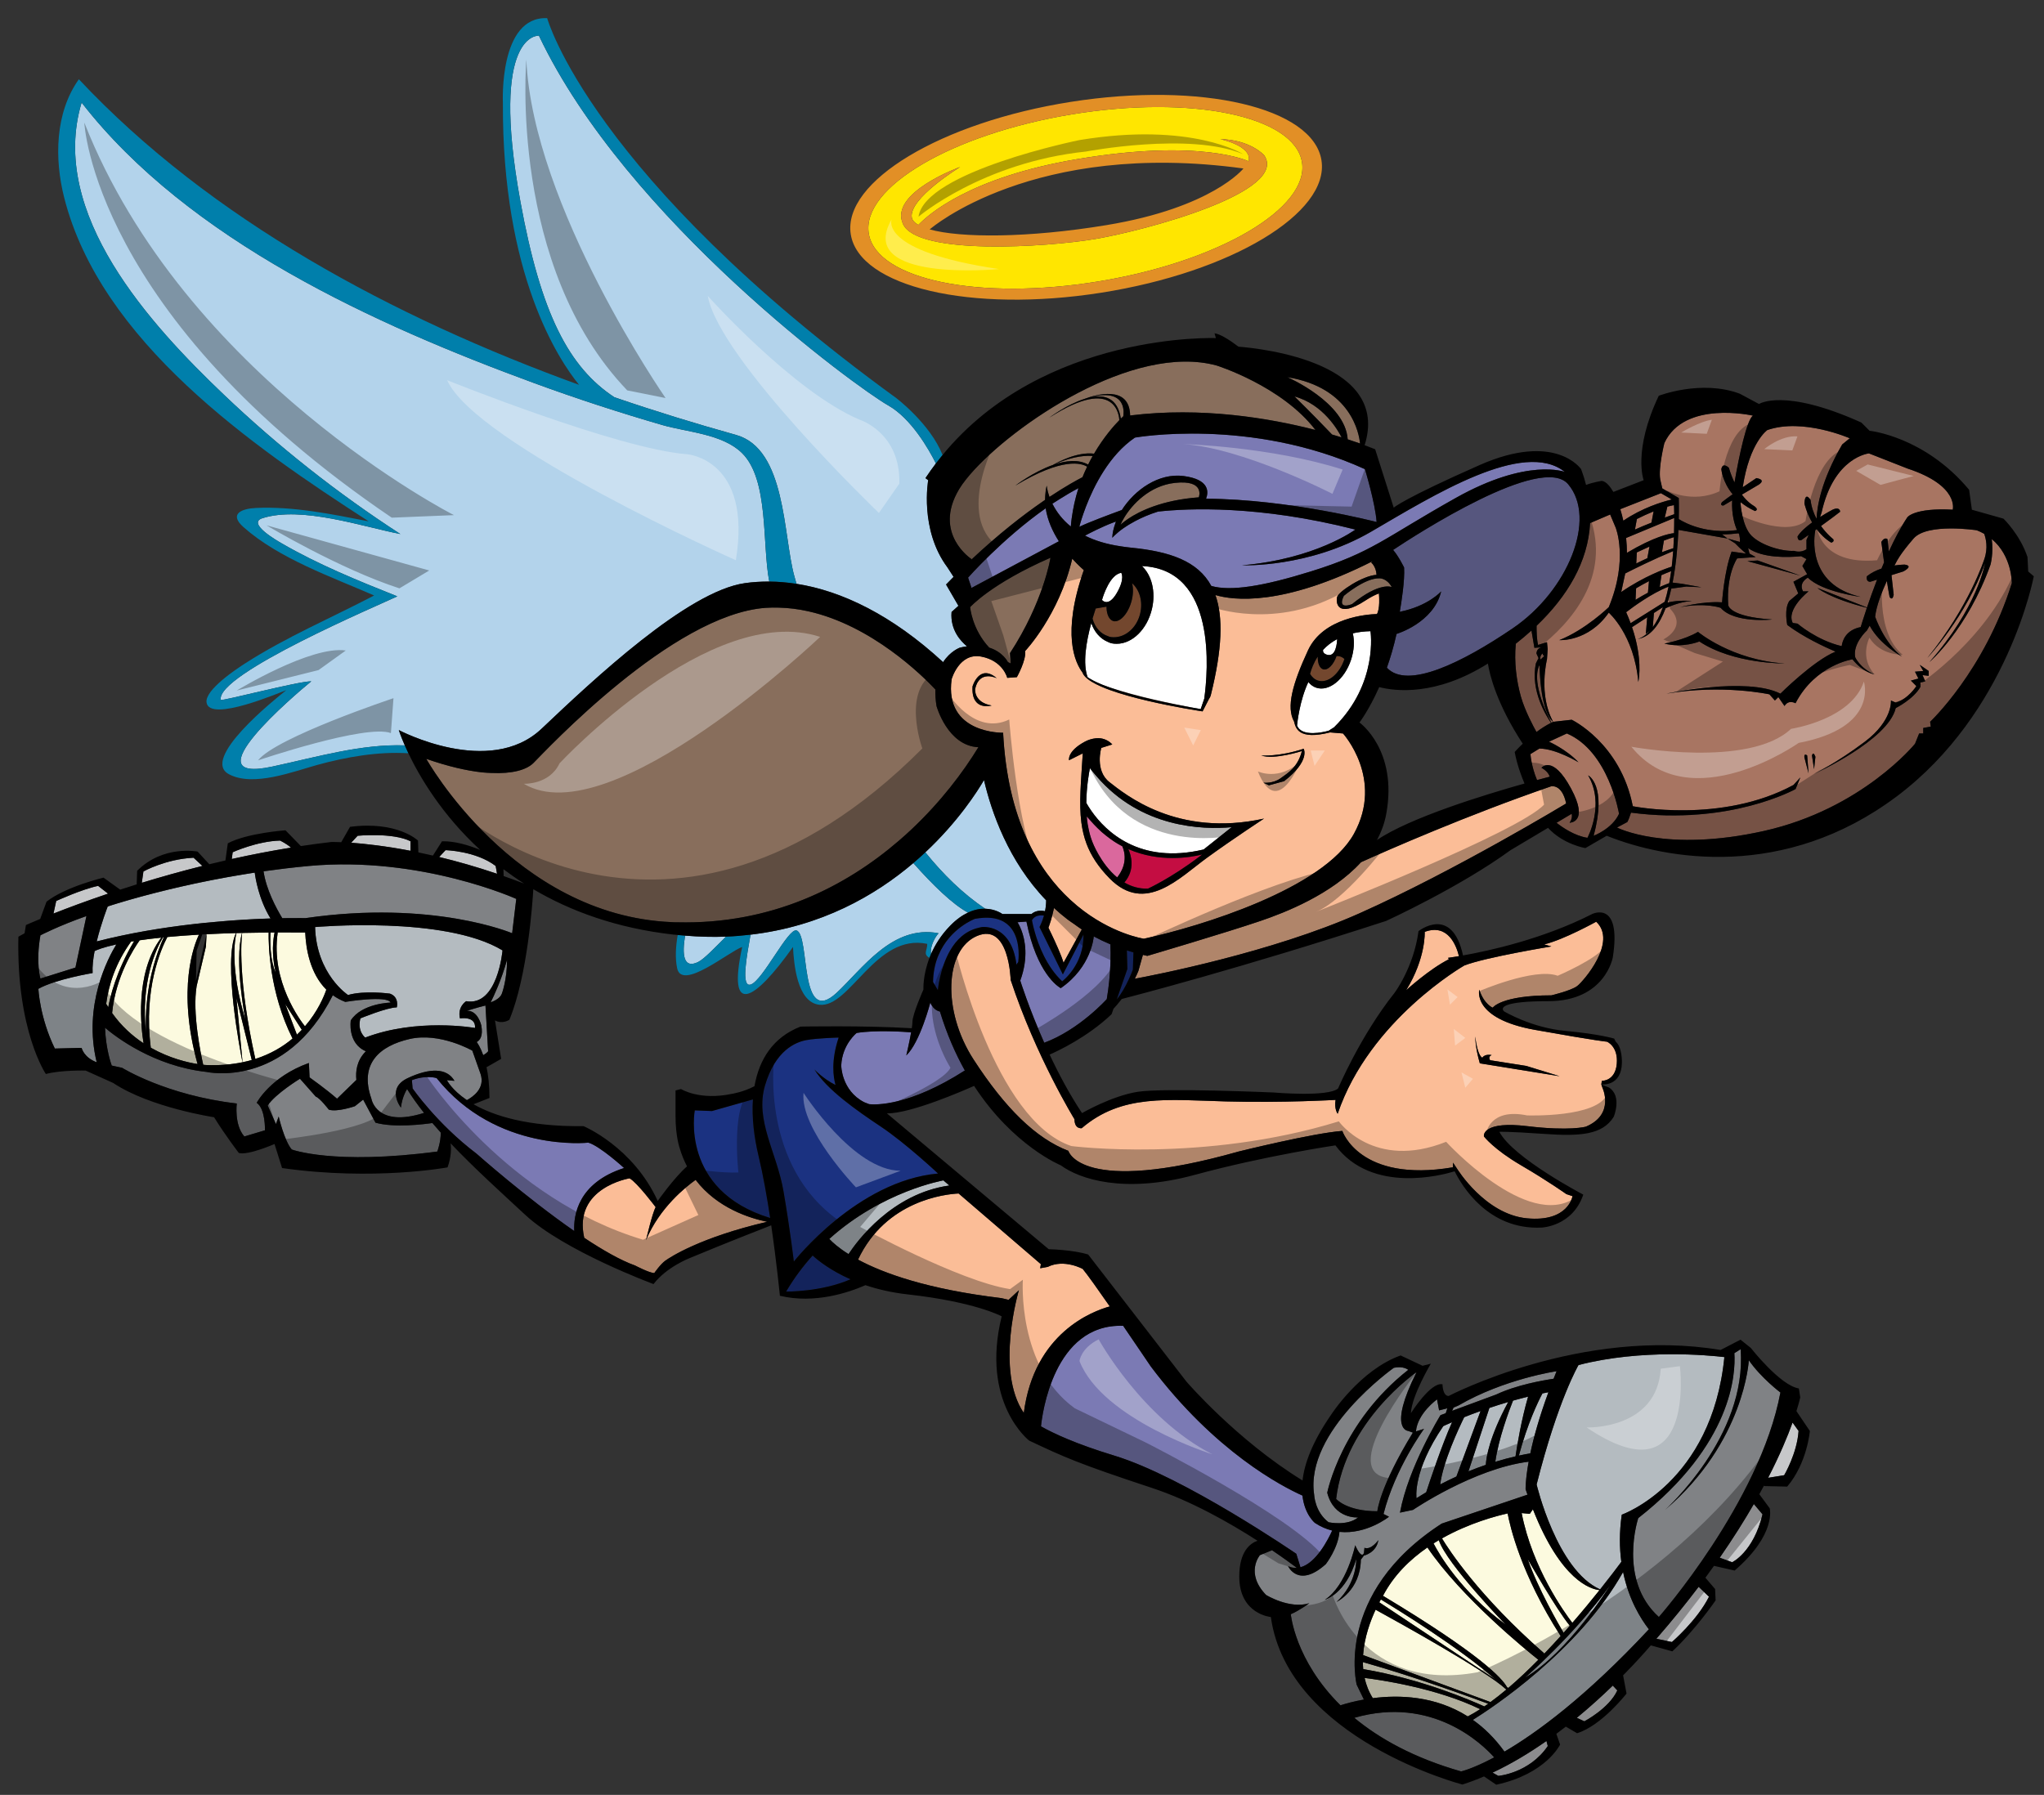
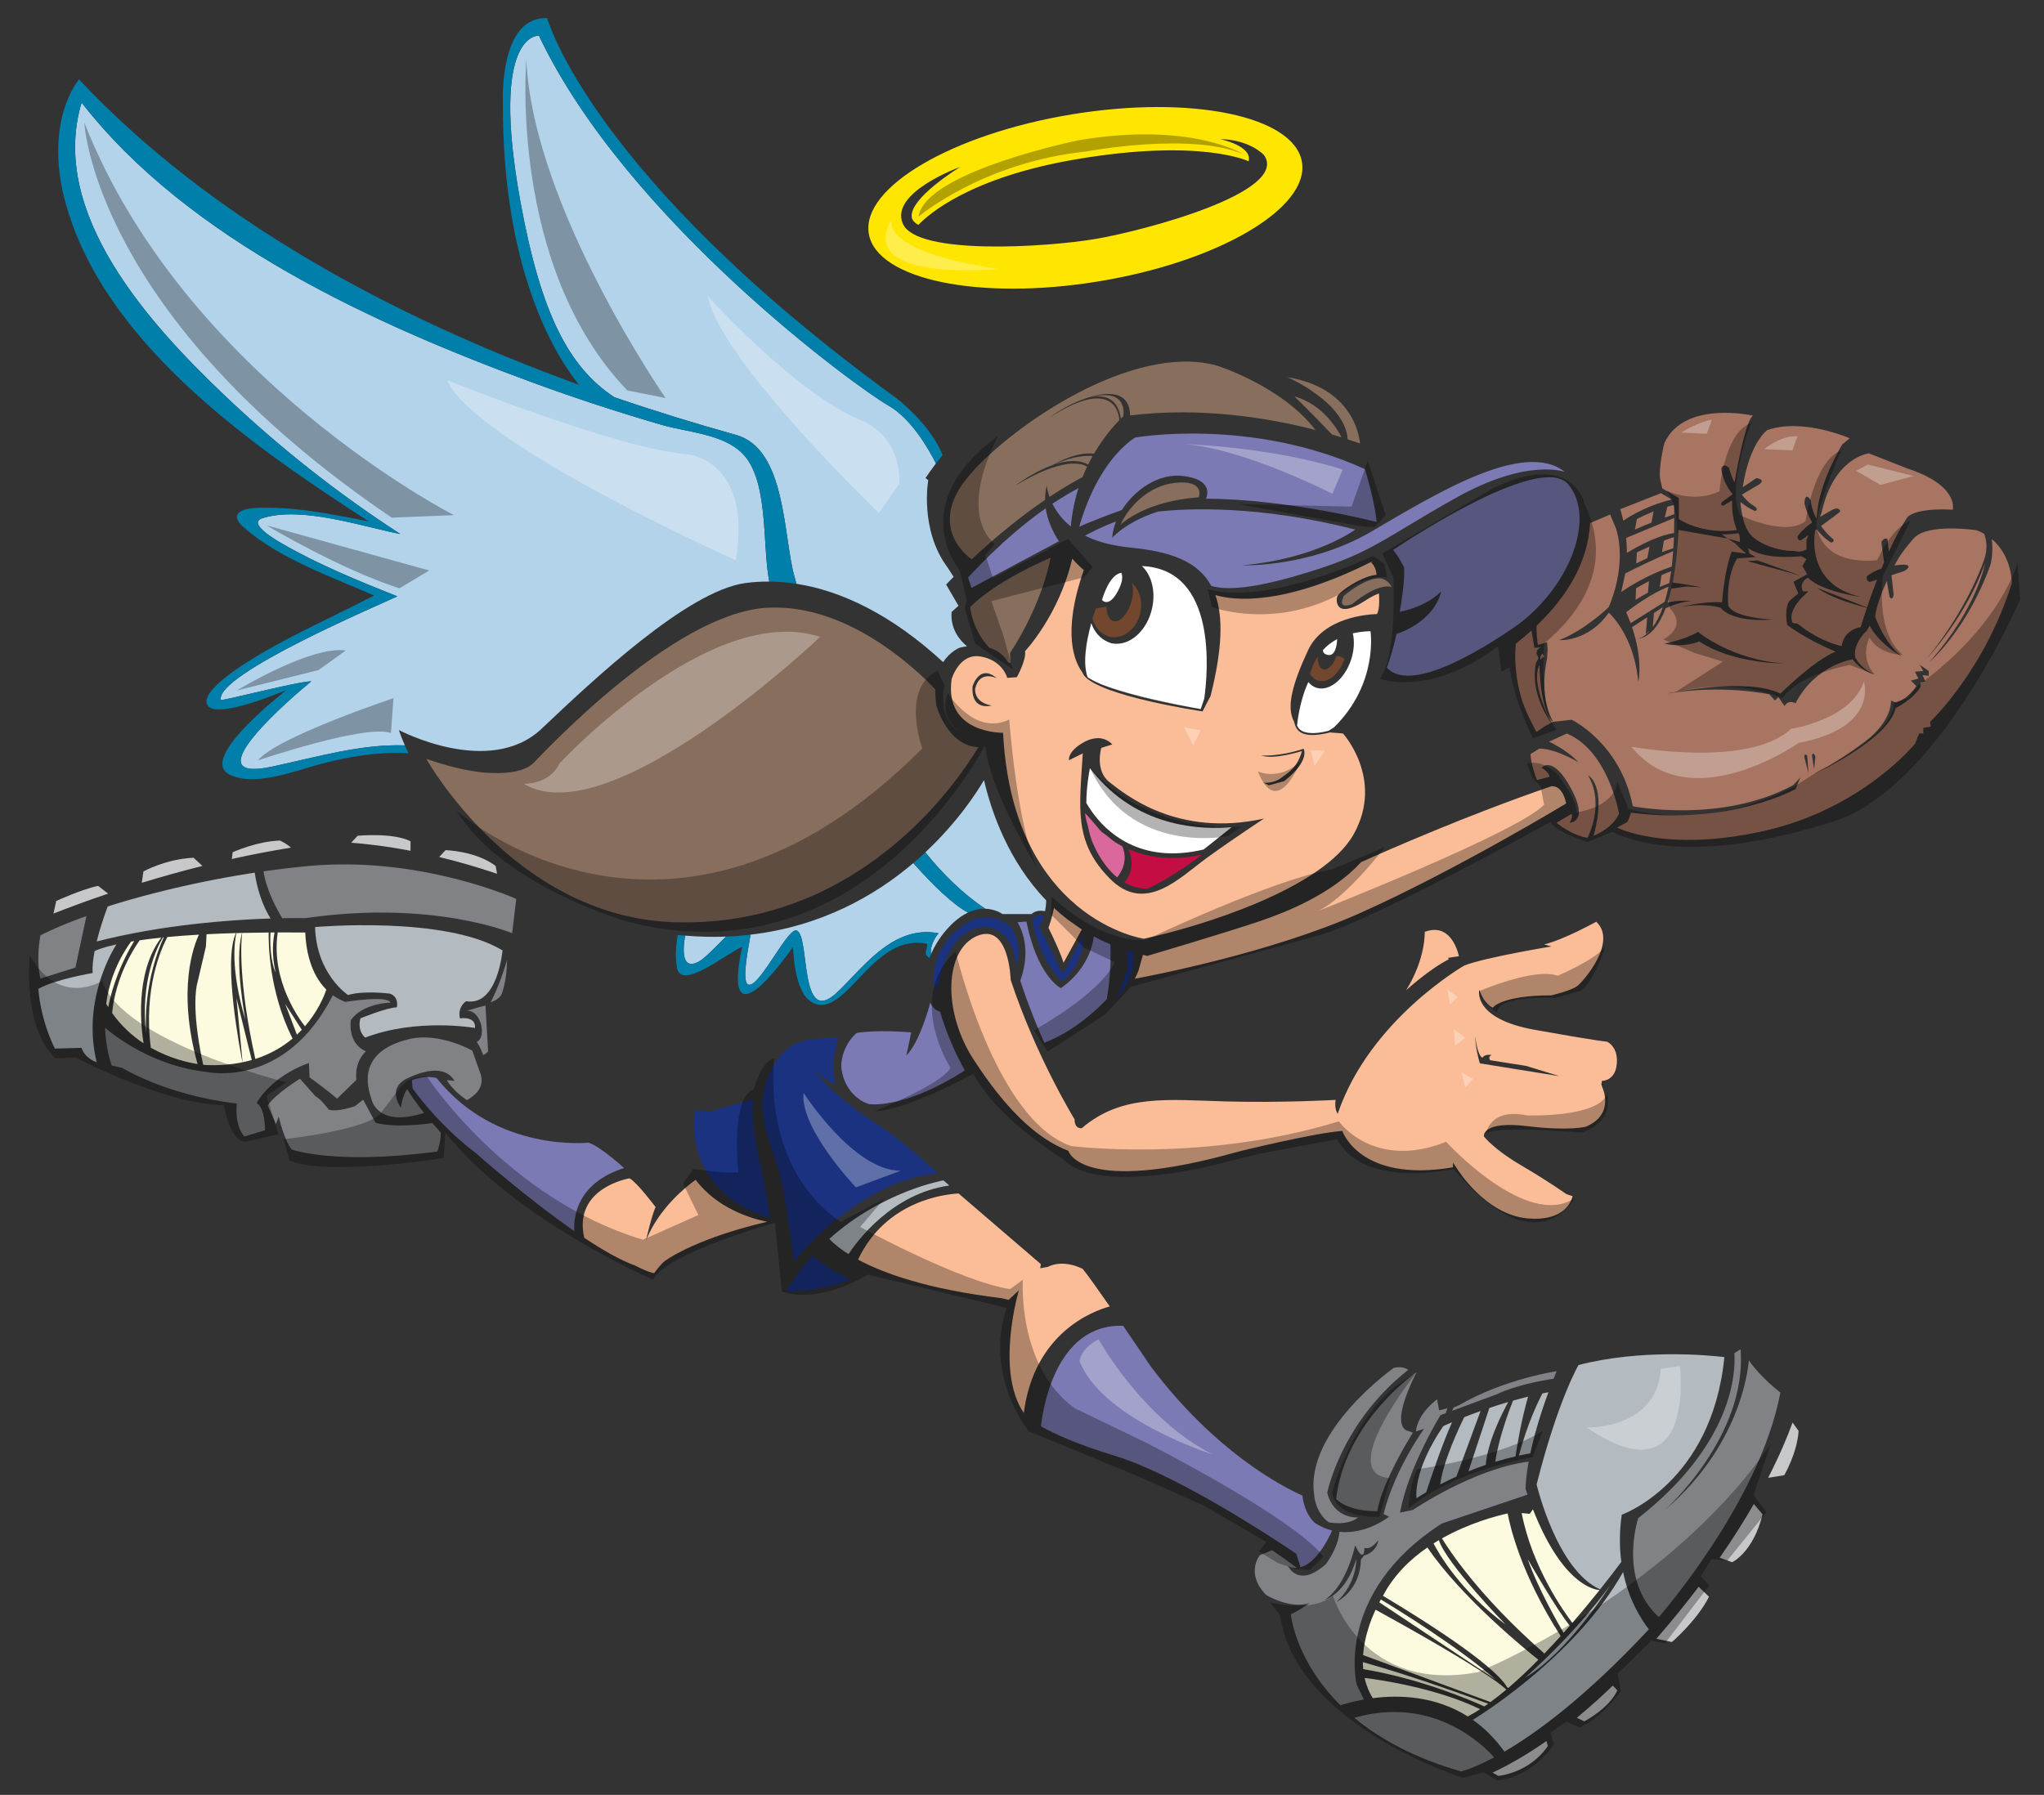
<svg xmlns="http://www.w3.org/2000/svg" version="1.1" id="layer_1" x="0px" y="0px" width="200px" height="175.667px" viewBox="0 0 200 175.667" style="enable-background:new 0 0 200 175.667;" xml:space="preserve">
  <rect x="0" y="0" width="200" height="175.667" fill="#333333" stroke="none" />
  <path id="color18" style="fill:#FFE600;" d="M107.549,27.53c11.703-1.932,20.588-7.156,19.844-11.666  c-0.746-4.51-10.838-6.6-22.541-4.667c-11.704,1.933-20.588,7.155-19.844,11.667C85.752,27.374,95.844,29.463,107.549,27.53z   M93.952,16.34c0,0-5.039,3.073-4.736,4.938c0.044,0.274,0.268,0.521,0.643,0.736c0.963-1.017,5.049-4.663,15.482-6.431  c12.195-2.066,16.831,0.202,16.831,0.202c0.403-1.511-2.772-2.167-2.772-2.167c2.923,0.05,4.283,1.562,4.283,1.562  c2.521,3.628-11.74,7.407-16.527,8.213c-4.787,0.806-17.385,1.613-18.796-1.461C86.948,18.859,93.952,16.34,93.952,16.34z" />
-   <path id="color17" style="fill:#E28F26;" d="M107.154,23.394c4.787-0.806,19.048-4.585,16.527-8.213c0,0-1.361-1.512-4.283-1.562  c0,0,3.176,0.655,2.771,2.167c0,0-4.636-2.268-16.831-0.202c-10.433,1.768-14.519,5.414-15.482,6.431  c-0.375-0.216-0.598-0.462-0.643-0.736c-0.302-1.865,4.736-4.938,4.736-4.938s-7.003,2.519-5.593,5.593  C89.77,25.007,102.367,24.2,107.154,23.394z M91.029,22.403c0,0,10.077-8.735,30.638-5.913c0,0-3.023,3.83-13.403,5.543  c-7.701,1.271-14.289,1.266-17.303,0.417C90.984,22.435,91.006,22.421,91.029,22.403z M107.74,28.65  c12.719-1.997,22.373-7.8,21.562-12.959c-0.811-5.16-11.776-7.723-24.497-5.725c-12.718,1.998-22.371,7.799-21.561,12.959  C84.054,28.085,95.022,30.648,107.74,28.65z M104.852,11.198c11.703-1.933,21.795,0.156,22.541,4.667  c0.744,4.511-8.141,9.734-19.844,11.666c-11.705,1.933-21.797-0.156-22.541-4.666C84.263,18.353,93.147,13.13,104.852,11.198z" />
  <path id="color16" style="fill:#B3D3EB;" d="M92.287,64.806c-5.001-4.614-9.922-6.978-14.351-7.668  c-0.071-0.25-0.144-0.499-0.212-0.749c-1.108-4.009-0.8-12.458-5.708-13.824c-3.93-1.094-7.915-2.322-11.903-3.687  c-4.427-2.912-7.189-8.13-9.195-19.164C47.895,3.087,52.732,3.49,52.732,3.49c8.566,18.04,31.141,34.467,34.165,36.18  c2.271,1.287,3.973,4.279,4.68,5.689c-0.349,0.461-0.69,0.937-1.018,1.433l0.269,0.202c0,0-0.873,4.838,1.882,8.533l0.601,0.929  c-0.243,0.246-0.488,0.495-0.735,0.75l1.209,2.083l-0.672,0.604c-0.147,1.765,0.92,2.883,1.509,3.36  c-0.223,0.032-0.457,0.074-0.704,0.134C93.918,63.388,92.989,63.721,92.287,64.806z M100.93,89.456  c0.281-0.24,0.706-0.408,1.324-0.275c0.066-0.327,0.111-0.688,0.11-1.064c-3.692-3.828-5.354-8.646-6.083-11.769  c-0.646,1.108-2.518,4.053-5.739,7.07c1.715,2.124,3.654,4.049,5.861,5.522c1.03,0.026,1.681,0.519,1.681,0.519h2.846V89.456z   M89.365,84.469c-3.733,3.178-8.993,6.199-15.926,7.007c-0.358,2.027-0.977,5.238,0.032,4.879c1.182-0.423,3.661-5.563,4.47-5.288  c1.355,0.459,0.199,9.562,3.926,6.099c2.512-2.334,5.435-6.688,9.969-5.826c-0.354,0.381-0.866,1.318-0.738,2.043  c0.39-0.895,0.98-1.861,1.88-2.783c0.612-0.627,1.197-1.025,1.741-1.282C93.24,88.529,91.297,86.647,89.365,84.469z M53.001,71.316  c5.106-4.838,14.244-13.438,19.887-14.244c0.77-0.11,1.567-0.159,2.384-0.154c-0.715-3.632-0.013-9.969-2.669-12.578  c-1.921-1.886-5.384-2.039-7.803-2.743c-4.216-1.225-8.394-2.585-12.515-4.097c-15.522-5.694-33.797-13.956-44.3-27.46  C4.72,20.925,14.741,31.803,21.898,38.624c5.301,5.052,11.128,9.664,17.279,13.644c-3.709-0.724-9.667-2.767-13.494-1.553  c-1.575,0.5,1.495,2.241,1.888,2.469c3.575,2.074,7.47,3.655,11.304,5.182c-1.717,0.821-17.754,7.607-17.275,10.131  c0.031,0.165,7.554-1.818,8.86-1.816c-1.653,1.347-11.935,10.09-3.832,8.349c4.401-0.945,8.727-2.231,12.988-2.076  c-0.41-0.935-0.59-1.503-0.59-1.503S47.895,76.153,53.001,71.316z M67.035,91.572c-0.3,1.799-0.196,3.313,1.286,2.575  c0.601-0.299,1.669-1.446,2.718-2.478C69.758,91.72,68.419,91.684,67.035,91.572z" />
  <path id="color15" style="fill:#007FAB;" d="M91.098,93.38c-0.053,0.123-0.101,0.242-0.147,0.361  c-0.673-0.341-0.206-0.746-0.224-1.363c-5.038-1.067-7.559,6.283-10.547,5.961c-2.178-0.232-2.499-3.963-2.588-5.658  c-3.796,5.342-6.467,6.904-4.972,0c-1.313,0.463-5.904,4.32-6.365,2.08c-0.212-1.032-0.129-2.152,0.057-3.254  c0.243,0.025,0.483,0.045,0.723,0.063c-0.3,1.8-0.196,3.312,1.286,2.575c0.601-0.299,1.669-1.445,2.718-2.477  c0.824-0.031,1.62-0.104,2.401-0.194c-0.358,2.028-0.977,5.237,0.032,4.879c1.182-0.423,3.661-5.564,4.47-5.288  c1.355,0.459,0.199,9.561,3.926,6.1c2.512-2.334,5.435-6.689,9.969-5.828C91.481,91.718,90.97,92.658,91.098,93.38z M90.542,83.417  c-0.375,0.352-0.766,0.703-1.177,1.053c1.933,2.178,3.875,4.061,5.354,4.847c0.628-0.295,1.198-0.392,1.684-0.377  C94.196,87.465,92.257,85.541,90.542,83.417z M26.628,75.029c-8.104,1.741,2.178-7.002,3.832-8.349  c-1.306-0.002-8.829,1.981-8.86,1.816c-0.479-2.523,15.558-9.31,17.275-10.131c-3.833-1.527-7.729-3.108-11.304-5.182  c-0.394-0.228-3.463-1.97-1.888-2.469c3.828-1.213,9.785,0.83,13.494,1.553c-6.151-3.979-11.978-8.591-17.279-13.644  C14.741,31.803,4.72,20.925,7.985,10.041c10.502,13.504,28.777,21.766,44.3,27.46c4.122,1.512,8.299,2.872,12.515,4.097  c2.419,0.704,5.882,0.856,7.803,2.743c2.657,2.609,1.954,8.945,2.669,12.578c0.864,0.004,1.753,0.079,2.663,0.22  c-0.071-0.25-0.144-0.499-0.212-0.749c-1.108-4.009-0.8-12.458-5.708-13.824c-3.93-1.094-7.915-2.322-11.903-3.687  c-4.427-2.912-7.189-8.13-9.195-19.164C47.895,3.087,52.732,3.49,52.732,3.49c8.566,18.04,31.141,34.467,34.165,36.18  c2.271,1.287,3.973,4.279,4.68,5.689c0.214-0.282,0.433-0.555,0.653-0.824c-1.211-3.06-4.527-5.57-4.527-5.57  C57.772,17.196,53.539,1.777,53.539,1.777c-4.736-0.202-4.333,8.264-4.333,8.264C49.123,26.9,54.663,35.216,56.66,37.665  C38.507,31.074,20.585,21.482,7.717,7.756c-2.341,3.284-2.395,7.788-1.444,11.556c3.554,14.089,18.41,24.366,29.798,31.712  c-3.575-0.697-7.364-1.479-11.019-1.31c-1.404,0.065-2.686,0.581-1.227,1.877c3.481,3.09,8.6,4.859,12.783,6.691  c-4.211,2.204-8.632,4.077-12.631,6.651c-0.808,0.52-3.936,2.579-3.768,3.814c0.274,2.032,7.332-1.054,7.799-1.194  c-1.178,0.935-8.412,6.721-5.612,8.22c2.382,1.276,6.277-0.256,8.662-0.911c2.746-0.754,5.9-1.329,8.913-1.137  c-0.135-0.282-0.25-0.537-0.354-0.773C35.354,72.798,31.029,74.083,26.628,75.029z" />
  <path id="color14" style="fill:#C40D42;" d="M117.635,83.63c-0.109,0.083-0.222,0.164-0.335,0.25  c-2.755,2.083-4.972,3.09-4.972,3.09c-0.88,0.032-1.648-0.212-2.311-0.6c1.09-1.282,0.657-2.672,0.385-3.266  C113.453,84.434,116.445,83.926,117.635,83.63z" />
  <path id="color13" style="fill:#73472E;" d="M131.549,64.499c-0.476,1.455-1.599,2.396-2.563,2.116  c-0.334-0.098-0.604-0.334-0.801-0.66c0.121-0.455,0.344-1.07,0.754-1.69c-0.018,0.643,0.178,1.146,0.537,1.243  c0.457,0.123,1.01-0.448,1.303-1.299C131.176,64.196,131.425,64.374,131.549,64.499z M110.701,58.893  c-0.227,0.794-0.641,1.424-1.073,1.724c-0.233,0.162-0.476,0.231-0.694,0.168c-0.103-0.029-0.19-0.086-0.271-0.162  c-0.253-0.241-0.393-0.695-0.396-1.249l-1.056,0.182c-0.105,0.318-0.209,0.648-0.308,0.985c0.217,0.836,0.771,1.485,1.523,1.724  c0.051,0.016,0.092,0.046,0.143,0.058c0.268,0.062,0.537,0.055,0.801,0.01c1.006-0.173,1.912-1.066,2.201-2.313  c0.271-1.169-0.074-2.308-0.801-2.938C110.904,57.56,110.896,58.209,110.701,58.893z" />
  <path id="color12" style="fill:#886E5C;" d="M131.268,42.806c-0.293-0.092-0.605-0.185-0.933-0.28  c-0.748-0.784-2.118-2.202-3.676-3.726C129.484,39.572,130.937,42.146,131.268,42.806z M131.868,42.997  c0.457,0.148,0.86,0.286,1.209,0.408c-0.086-0.912-0.831-5.463-7.11-6.489C125.967,36.916,131.63,39.363,131.868,42.997z   M94.926,59.423c0,0,0.174,2.152,1.867,3.961c1.356,0.427,1.828,1.414,1.828,1.414l0.27,0.135l-0.067-1.008  c3.292-5.039,3.964-9.339,3.964-9.339C96.942,57.139,94.926,59.423,94.926,59.423z M119.046,35.773  c-8.174-2.24-19.946,5.831-24.11,10.645c-0.14,0.162-0.271,0.32-0.393,0.474c-0.277,0.348-0.512,0.676-0.691,0.976  c-2.621,4.368,1.209,6.853,1.209,6.853c-0.009,0.021-0.018,0.039-0.026,0.06c2.688-2.528,5.081-4.378,6.967-5.68  c0.083-0.058,0.171-0.121,0.252-0.176c-0.001-0.146,0.014-0.295,0.021-0.443c0.021-0.314,0.06-0.63,0.143-0.95  c0,0,0.036,0.432,0.256,1.062c0.006,0.014,0.008,0.025,0.014,0.04c0.014-0.009,0.024-0.016,0.039-0.025  c1.539-1.022,2.653-1.63,3.19-1.905c0.145-0.357,0.297-0.7,0.455-1.028c-0.533-0.338-2.377-0.958-7.028,1.857  c0,0,1.74-1.346,3.68-2.026c0.449-0.262,2.377-1.311,4.025-1.104c0.948-1.619,1.943-2.739,2.475-3.281  c-0.008-0.236-0.234-4.505-6.854-0.241c0,0,1.699-1.287,3.432-1.837c1.051-0.395,4.424-1.423,4.479,1.619  c6.987-0.862,13.618,0.254,18.13,1.418C125.426,37.775,119.046,35.773,119.046,35.773z M106.71,38.881  c1.38-0.281,2.654,0.066,2.962,2.088c0.148-0.146,0.237-0.225,0.237-0.225S110.488,37.896,106.71,38.881z M103.16,45.458  c1.15-0.382,2.359-0.517,3.311,0.011c0.145-0.291,0.293-0.57,0.443-0.836C106.445,44.584,105.12,44.567,103.16,45.458z   M114.948,47.262c-2.491,0.277-4.191,2.14-4.943,3.392c-0.159,0.268-0.293,0.517-0.364,0.707c0,0,0.246-0.249,0.762-0.595  c1.053-0.706,3.246-1.821,6.897-2.092C117.3,48.673,117.971,46.927,114.948,47.262z M134.971,56.602  c-1.412-0.05-3.478,1.713-3.478,1.713c-0.706,1.461,0.806,0.806,0.806,0.806c2.723-2.217,3.881-1.663,3.881-1.663  C135.676,56.551,134.971,56.602,134.971,56.602z M91.634,69.098c-0.095-0.598-0.126-1.134-0.111-1.619  c-1.258-1.342-6.231-6.272-12.446-7.654c-0.932-0.208-1.891-0.333-2.871-0.357c-0.431-0.01-0.864-0.01-1.302,0.022  c-9.137,0.671-21.5,13.975-22.709,15.184c-0.669,0.669-2.063,1.073-4.13,0.976c-0.285-0.014-0.562-0.021-0.874-0.055  c-1.514-0.165-3.337-0.577-5.478-1.324c0,0,8.527,15.312,23.984,15.977c0.068,0.004,0.135,0.012,0.204,0.014  c0.115,0.005,0.228,0.003,0.342,0.005c9.251,0.224,16.492-3.481,21.724-7.998c0.424-0.365,0.836-0.735,1.233-1.109  c2.859-2.695,5.037-5.577,6.532-8.029C92.708,72.996,91.634,69.098,91.634,69.098z" />
  <path id="color11" style="fill:#DA689D;" d="M109.31,85.875c-1.636-1.354-2.425-3.473-2.425-3.473  c-0.153-0.386-0.271-0.794-0.36-1.211c-0.088-0.418-0.32-1.14-0.357-1.565c0-0.167,1.492,1.698,1.625,1.791  c0.958,0.667,0.937,0.851,2.025,1.41C110.437,84.298,109.65,85.465,109.31,85.875z" />
  <path id="color10" style="fill:#1B3281;" d="M101.997,91.311l-0.285-0.578c0,0,0.058-0.106,0.138-0.287  c0.088-0.196,0.199-0.481,0.299-0.834c-0.373-0.058-0.893-0.032-1.174,0.449c0,0,0.017,0.101,0.051,0.263  c0.041,0.198,0.11,0.504,0.219,0.881c0.363,1.289,1.15,3.389,2.688,4.838c0,0,2.149-1.613,2.082-4.569l0.002-0.017  c-0.524,1.025-1.533,2.99-2.019,3.912L101.997,91.311z M110.262,93.021l0.051,1.81l-1.039,2.983c0.92-1.098,1.576-2.916,1.576-2.916  l0.055-1.684C110.687,93.154,110.475,93.087,110.262,93.021z M96.186,89.831c-0.247,0.017-0.506,0.043-0.789,0.096  c0,0-2.451,0.908-3.56,3.541c-0.031,0.074-0.064,0.146-0.093,0.223c-0.261,0.689-0.432,1.488-0.445,2.417l0.47,0.808  c0,0,0.181-2.115,1.197-3.881c0.591-1.025,1.472-1.918,2.761-2.222c0.114-0.026,0.221-0.064,0.342-0.079  c0,0,2.889-0.383,3.395,3.684c0.039-0.088,0.093-0.174,0.167-0.256c0,0,0.307-1.986-0.659-3.273  C98.467,90.212,97.612,89.737,96.186,89.831z" />
  <path id="color9" style="fill:#7B7AB4;" d="M103.607,52.975l-8.547,4.567l-0.336-1.007c0,0,3.318-3.777,7.594-6.788  C102.496,50.938,103.014,52.044,103.607,52.975z M104.777,51.532c0.041-0.536,0.115-1.049,0.203-1.549  c0.041-0.238,0.088-0.472,0.139-0.702c0.115-0.521,0.25-1.025,0.404-1.503c-0.635,0.33-1.258,0.702-1.873,1.09  c-0.228,0.144-0.457,0.282-0.68,0.431c0.016,0.034,0.04,0.071,0.059,0.106C103.378,50.078,103.92,50.838,104.777,51.532z   M108.734,50.297c0.428-0.16,0.803-0.297,1.035-0.383c1.256-1.972,3.606-3.647,6.051-3.324c2.522,0.333,2.449,1.542,2.191,2.219  c8.125,0.044,16.688,2.282,16.688,2.282c-0.136-1.881-1.144-5.174-1.144-5.174c-11.22-5.106-22.507-3.091-22.507-3.091  c-2.518,1.707-4.028,4.764-4.8,6.771c-0.096,0.248-0.177,0.475-0.25,0.686c-0.268,0.771-0.393,1.278-0.393,1.278  c0.416-0.208,1.176-0.517,1.949-0.817C107.965,50.587,108.368,50.435,108.734,50.297z M121.533,55.325  c7.188-0.605,11.086-3.494,11.086-3.494c-9.432-2.408-16.387-2.082-19.309-1.762c-0.895,0.282-1.625,0.606-2.232,0.929  c-0.447,0.237-0.828,0.471-1.135,0.686c-0.764,0.539-1.109,0.954-1.109,0.954c0.012-0.456,0.125-0.939,0.302-1.425  c0.021-0.057,0.031-0.113,0.054-0.17c-0.092,0.032-0.186,0.069-0.278,0.104c-1.121,0.423-2.336,1.056-2.748,1.276  c0.924,0.472,2.091,0.842,3.526,1.049c0.261,0.038,0.513,0.081,0.791,0.106c0.071,0.006,0.136,0.017,0.205,0.024  c3.793,0.374,6.522,1.315,7.84,3.746c1.877,0.534,4.996,0.054,9.727-1.418c6.047-1.88,7.122-3.225,14.178-7.188  c7.055-3.964,10.684-2.553,10.684-2.553c-4.032-3.225-12.834,2.284-18.947,5.846C128.05,55.594,121.533,55.325,121.533,55.325z   M153.445,47.397c-2.568-3.06-14.945,4.97-17.133,6.426c0.527,0.596,1.076,1.72,1.076,1.72c0.076,1.277-0.261,3.411-0.423,4.335  c2.784-0.558,4.052-2,4.052-2c-0.74,3.09-4.369,4.166-4.369,4.166c-0.269,1.223-0.598,2.324-0.944,3.306  c2.002,2.16,7.395-0.513,12.3-3.844C153.445,57.811,156.269,50.756,153.445,47.397z M102.177,102.056  c3.435-1.271,6.119-4.27,6.119-4.27c0.421-2.471,0.39-4.565,0.354-5.361c-0.572-0.24-1.119-0.502-1.643-0.783l0.012,0.031  c0,0-0.201,2.955-3.226,5.039c0,0-2.017-1.01-3.151-5.592c-0.069-0.281-0.137-0.576-0.199-0.886  c-0.002-0.014-0.006-0.026-0.009-0.04l-0.173,0.014l-0.701,0.054c0,0,0.184,0.271,0.373,0.759c0.358,0.93,0.732,2.665-0.103,4.953  C99.832,95.974,100.674,98.671,102.177,102.056z M91.029,98.124c0,0-1.007,3.897-2.352,5.174c0,0,0.297-1.256,0.475-2.262  c-0.583-0.047-3.436-0.254-5.33,0.061c0,0-1.411,1.109-1.511,3.175c0,0,0.004,2.446,2.24,3.601l0.495,0.194  c0.63,0.067,3.899,0.201,9.36-3.299c-0.922-1.649-1.764-3.56-2.438-5.771C91.97,98.998,91.365,98.93,91.029,98.124z   M127.441,146.378c-1.988-0.889-8.557-4.278-14.846-12.646c0,0-1.256-1.867-2.697-3.973c-6.816-0.241-7.932,8.738-8.041,9.841  c1.248,0.706,3.461,1.735,7.178,2.866c6.854,2.082,17.805,9.607,17.805,9.607l0.406,1.318c1.549-0.408,2.732-2.771,3.104-3.592  c-0.56-0.139-1.129-0.377-1.693-0.752C128.654,149.05,127.648,148.242,127.441,146.378z M42.722,105.514  c0,0-1.008-0.337-2.418,0.202l0.067,0.807c0,0,2.352,3.426,6.248,6.383c0,0,4.828,4.287,9.57,7.578  c-0.075-1.51,0.342-4.708,4.876-6.169c0,0-2.352-2.147-3.494-2.483C57.57,111.831,48.567,112.837,42.722,105.514z" />
  <path id="color8" style="fill:#1B3281;" d="M74.232,113.173c0.436,1.812,0.816,3.974,1.129,6.035  c-8.86-2.699-7.377-10.537-7.377-10.537l1.68,0.066l4.009-1.137C73.556,109.371,73.778,111.285,74.232,113.173z M79.691,104.673  c0,0,0.856,0.923,2.063,1.516c-0.222-0.779-0.452-2.368,0.306-4.639c0,0-2.117,0.05-3.175,0.25c-1.058,0.203-3.023,1.01-4.031,4.436  c-1.008,3.428,1.159,6.551,1.814,10.381c0.655,3.829,1.008,6.854,1.008,6.854s6.198-7.912,14.109-8.617c0,0-3.174-2.974-5.594-4.586  C83.773,108.656,80.901,106.639,79.691,104.673z M76.92,126.41c0,0,3.415,0.055,6.301-1.201c-1.924-0.849-3.143-1.812-3.707-2.326  C78.582,123.915,77.701,125.083,76.92,126.41z" />
  <path id="color7" style="fill:#FBBD97;" d="M127.529,71.604c0.277,0.098,0.609,0.139,0.935,0.148  C128.133,71.755,127.807,71.715,127.529,71.604z M93.112,66.478c0,0,0.739-2.62,2.889-2.217c2.149,0.403,2.553,2.083,2.553,2.083  l0.94-0.067c0,0,0.941-1.679,0.807-2.553c0,0,3.32-3.498,4.613-9.046c0.635,0.704,1.132,1.118,1.132,1.118  c-2.181,6.24-0.884,9.057-0.085,10.086c-0.014-0.016-0.031-0.032-0.043-0.048c0,0,0.068,0.152,0.12,0.227  c0.157,0.226,0.426,0.445,0.771,0.657c0.264,0.161,0.568,0.317,0.914,0.468c0.268,0.118,0.558,0.232,0.863,0.344  c2.221,0.807,5.298,1.437,7.24,1.787c1.104,0.199,1.842,0.309,1.842,0.309l0.598-1.162l-0.004-0.001  c0.092-0.132,0.174-0.276,0.213-0.439c1.121-4.507,1.219-7.626,0.446-9.786c1.729,0.518,6.554,1.151,15.386-3.313l-0.142,0.131  c0,0,0.479,0.368,0.527,1.208c-1.359,0.07-3.719,1.655-3.855,2.152c-0.151,0.554,0,2.167,2.771,0.353  c0.513-0.334,0.945-0.552,1.316-0.688c0.025,0.292,0.107,1.5-0.195,2.018c-0.912,0.026-5.248,0.319-6.748,3.559  c-1.518,3.277-2.143,5.559-1.36,6.962c0.163,0.635,0.411,1.843,3.524,1.063l1.264,0.105c0,0,4.031,4.434,1.074,9.809  c-2.957,5.375-14.981,9.07-20.56,10.279c0,0-3.202-0.469-6.525-3.217c-0.225-0.187-0.448-0.384-0.674-0.591  c-3.105-2.862-6.137-7.819-6.576-16.35C98.151,71.718,92.374,71.853,93.112,66.478z M123.404,73.937  c1.234,0.453,3.981-0.429,3.981-0.429c-0.403,1.587-1.36,2.141-2.092,2.67c-0.731,0.529-1.663,0.429-1.663,0.429l0.529,0.252  l1.486-0.404c2.596-2.015,1.914-3.174,1.914-3.174C125.144,74.087,123.404,73.937,123.404,73.937z M104.602,74.406l1.344-0.671  c-0.166,2.72-0.379,4.866-0.135,6.771c0.094,0.721,0.254,1.407,0.506,2.077c0.432,1.146,1.134,2.243,2.25,3.381  c3.492,3.561,6.853-0.068,9.541-2.017c2.687-1.948,5.574-3.83,5.574-3.83c-8.531,1.882-13.639-2.419-15.115-3.56  c-1.478-1.144-0.808-3.36-0.808-3.36l1.075-0.337c0,0-0.337-0.417-0.967-0.568c-0.247-0.059-0.541-0.066-0.879,0  c-0.258,0.05-0.532,0.132-0.842,0.299C104.398,73.533,104.602,74.406,104.602,74.406z M97.026,69.048  c-1.764-0.303-1.613-1.613-1.613-1.613c0.403-1.915,2.117-1.058,2.117-1.058c-1.713-1.461-2.369,0.807-2.369,0.807  C95.01,69.653,97.026,69.048,97.026,69.048z M116.521,69.232c0.599,0.109,0.963,0.169,0.963,0.169s-0.361-0.063-0.94-0.172  c-1.681-0.317-5.284-1.049-7.924-1.939c-0.244-0.083-0.479-0.167-0.703-0.252c0.223,0.089,0.459,0.175,0.702,0.261  C111.193,68.203,114.812,68.92,116.521,69.232z M104.451,89.984c-0.463-0.357-0.904-0.729-1.319-1.115  c-0.085,0.399-0.258,1.131-0.463,1.7c-0.026,0.077-0.054,0.162-0.083,0.231c0,0,0.13,0.262,0.309,0.637  c0.363,0.762,0.944,2.023,1.17,2.79l1.789-3.259c-0.254-0.161-0.482-0.34-0.726-0.51C104.902,90.3,104.666,90.15,104.451,89.984z   M158.2,104.121c-0.151,1.713-1.461,1.664-1.461,1.664l-0.052,0.353l0.102,0.302c0,0,1.26,2.62-1.612,3.829  c0,0-1.562,0.454-5.745-0.05c-4.182-0.504-4.281,0.807-4.231,1.008c0,0,0.958,1.26,3.628,2.82c2.672,1.563,4.436,2.822,4.436,2.822  l0.604,0.202c0,0-0.402,2.569-4.484,2.166c-4.08-0.403-6.803-4.838-6.803-4.838l-0.402-0.604l-0.018,0.453  c-9.137,1.545-10.817-3.561-10.817-3.561c-2.821,0.201-10.145,2.016-10.145,2.016c-15.453,4.367-16.663-0.068-16.663-0.068  c-3.158-1.209-6.182-4.164-9.272-8.936c-3.091-4.77-2.822-10.75,0.336-12.094c3.158-1.344,3.292,4.301,3.292,4.301  c2.485,7.525,6.248,13.639,6.248,13.639c0,0.992,0.705,0.875,0.705,0.875c3.932-3.377,8.467-2.772,14.11-2.621  c5.644,0.15,10.731-0.151,10.731-0.151c-0.15,0.906,0.203,1.36,0.203,1.36c3.123-9.221,12.395-14.514,12.395-14.514  c2.065-0.806,8.517-1.863,8.517-1.863l-0.705-0.201c1.914-0.453,5.088-2.219,5.088-2.219c2.117,1.967-1.259,5.847-1.863,6.301  c-0.604,0.453-2.52,0.906-2.52,0.906c-4.938,0-5.744,1.209-5.744,1.209s-0.856-0.353-1.311-1.764c0,0-0.755,2.821,5.442,3.932  c6.197,1.107,7.055,1.158,7.055,1.158S158.352,102.408,158.2,104.121z M152.607,105.33l-3.276-1.008l-3.526-0.555  c0,0-0.253-0.354,0.15-0.504c0,0-0.654-0.151-0.907,0.253c0,0-0.452-0.052-0.705-2.067c0,0,0,1.059,0.454,2.621L152.607,105.33z   M139.404,91.203c0,0,0.134,2.553-1.813,5.711c0,0,2.284-2.082,4.166-3.022l-0.06-0.15c0,0,0.387-0.049,1.058-0.16  C142.527,92.641,141.727,90.339,139.404,91.203z M123.348,90.128c-3.358,1.143-11.087,3.426-11.087,3.426  c-0.146-0.031-0.286-0.066-0.43-0.102l-0.444,1.58c-0.104,0.26-0.225,0.514-0.351,0.76c1.821-0.338,13.401-2.576,21.985-6.403  c9.34-4.166,20.224-10.75,20.224-10.75c-0.402-1.948-1.477-1.68-1.477-1.68c-8.221,2.83-15.951,6.232-18.594,7.424  C130.283,87.547,125.715,89.324,123.348,90.128z M102.519,123.992l-0.74,0.135l0.068-0.403L93.8,116.81  c-1.273,0.061-7.104,0.664-9.844,6.471c2.48,1.334,6.778,2.899,14.028,3.77l0.705,0.168l1.007-0.94c0,0-2.346,7.866,0.482,12.011  c1.009-7.852,6.759-9.976,8.412-10.427c-1.125-1.618-2.17-3.092-2.645-3.667C105.945,124.193,104.131,123.185,102.519,123.992z   M68.065,115.475c-0.91,0.646-3.532,2.705-4.852,5.896c0,0,0.605-2.621,0.941-3.225c0,0-1.814-2.419-2.553-2.822  c0,0-5.552,0.908-4.436,5.823c1.814,1.205,3.567,2.211,4.974,2.71c0,0,1.411,0.739,1.881,0.739c0,0,0.604-0.874,1.075-1.209  c0.461-0.331,3.39-2.276,9.973-3.81C73.356,119.23,70.163,118.232,68.065,115.475z" />
  <path id="color6" style="fill:#C7C8CA;" d="M173.006,144.636c1.155-2.246,1.912-4.078,2.393-5.408l0.591,0.82  c-0.151,2.218-1.411,4.334-1.411,4.334L173.006,144.636z M146.041,173.49l0.568,0.32c0,0,3.022-0.252,4.838-2.922l-0.131-0.496  C149.663,171.552,147.889,172.626,146.041,173.49z M168.269,152.456l1.219,0.442c0,0,2.066-0.957,2.974-4.688l-0.852-1.012  C170.687,148.802,169.582,150.563,168.269,152.456z M162.113,160.339c0,0-0.016,0.021-0.04,0.05l1.519,0.319  c0,0,2.471-2.117,3.629-4.435l-1.015-0.971C164.99,156.91,163.633,158.591,162.113,160.339z M154.284,168.128l0.741,0.34  c0,0,2.418-1.26,3.226-3.023l-0.444-0.473C156.773,165.973,155.591,167.052,154.284,168.128z M9.598,86.702  C7.985,87.038,5.5,88.18,5.5,88.18l-0.268,1.233c1.351-0.533,3.164-1.215,5.345-1.952L9.598,86.702z M40.169,82.334  c-1.748-0.873-5.174-0.537-5.174-0.537l-0.635,0.684c1.338,0.097,3.327,0.313,5.809,0.788V82.334z M48.5,84.753  c-1.948-1.479-4.905-1.546-4.905-1.546l-0.624,0.669c1.734,0.418,3.635,0.955,5.664,1.642L48.5,84.753z M18.938,83.947  c-2.755,0.135-4.905,1.345-4.905,1.345l-0.159,1.109c1.824-0.558,3.814-1.121,5.934-1.65L18.938,83.947z M27.403,82.267  c-2.284,0.067-4.636,1.143-4.636,1.143l-0.089,0.663c1.862-0.414,3.8-0.792,5.792-1.114C28.041,82.566,27.403,82.267,27.403,82.267z  " />
  <path id="color5" style="fill:#A87562;" d="M150.137,63.404l0.758-0.05c-0.556,0.05-0.556,0.604-0.556,0.604l0.202,0.454  l-0.252,0.504c-0.579,2.715,1.081,5.27,1.479,5.83c-0.504,0.255-0.986,0.569-1.426,0.897c-0.267-0.473-1.136-2.072-1.531-3.485  c-0.416-1.489-0.674-3.349-0.492-5.157c0.531-0.419,1.043-0.85,1.531-1.292L150.137,63.404z M151.096,64.21  c0,0-0.158-0.094-0.152-0.264c-0.15,0.125-0.275,0.32-0.205,0.608L151.096,64.21z M150.633,65.09  c-0.301,0.557-0.634,2.085,1.154,5.644c0.063-0.03,0.12-0.063,0.182-0.09C151.969,70.644,150.764,70.006,150.633,65.09z   M170.244,52.705l-0.067-0.403c0,0-0.025-0.04-0.063-0.108c-0.407,0.052-0.983,0.108-1.617,0.108l0.537,0.403l1.21,0.336V52.705z   M163.818,50.695l-4.707,1.956c0.056,0.536,0.078,1.024,0.078,1.454c2.655-1.58,4.117-1.874,4.609-1.927  C163.812,51.707,163.818,51.211,163.818,50.695z M163.803,49.436c-0.213,0.038-0.431,0.088-0.654,0.15l-0.256,1.073  c0.385-0.142,0.707-0.256,0.928-0.333C163.816,50.039,163.81,49.738,163.803,49.436z M160.158,54.067l-0.053,1.082  c0.381-0.191,0.742-0.363,1.082-0.516l0.211-1.138C160.96,53.691,160.534,53.887,160.158,54.067z M160.165,50.796l-0.188,1.032  c0.519-0.233,1.078-0.465,1.614-0.676l0.21-1.103C161.213,50.288,160.646,50.553,160.165,50.796z M163.518,55.901  c-0.326,0.124-0.642,0.254-0.947,0.39l-0.174,1.162c0.418-0.185,0.742-0.31,0.933-0.379  C163.396,56.707,163.46,56.318,163.518,55.901z M163.715,53.936c-1.922,0.8-3.837,1.753-4.665,2.176l-0.026,0.019l-0.392,1.812  c2.27-1.555,4.294-2.276,4.941-2.483C163.63,54.985,163.677,54.476,163.715,53.936z M160.088,57.577l-0.052,1.129  c0.422-0.265,0.831-0.497,1.211-0.696l0.102-1.132C160.883,57.118,160.458,57.356,160.088,57.577z M163.264,57.416  c-1.662,0.644-3.518,2.014-4.148,2.502c0.164,0.369,0.31,0.728,0.437,1.073l3.337-2.092  C163.021,58.458,163.148,57.968,163.264,57.416z M162.714,59.422l-0.882,0.571l-0.111,1.389  C162.059,60.926,162.402,60.293,162.714,59.422z M178.239,50.152l-0.151,0.452c0.672-0.429,1.227-0.72,1.227-0.72  c0.738-0.336,0.738,0.201,0.738,0.201c-0.22,0.188-1.049,0.796-1.873,1.396c0.586,0.825,1.201,1.292,1.201,1.292  c0.135,0.269-0.201,0.336-0.201,0.336c-0.597-0.365-1.062-0.834-1.428-1.319c-0.043,0.031-0.086,0.062-0.128,0.093  c-0.105,0.526-0.888,5.328,4.444,6.534c0,0-3.762-0.47-5.174-1.881c0,0-0.939,0.47-0.471,1.344h0.538c0,0-2.218,1.746-1.546,3.09  l0.471,0.067c0,0,1.883,1.636,4.318,2.202c0.072-0.547,0.404-1.575,1.861-1.867c0,0,0.223-0.749,0.604-1.884  c-3.804-0.983-4.837-1.945-4.837-1.945l4.848,1.915c0.262-0.771,0.596-1.715,0.985-2.726l-0.66,0.207  c-0.47,0-0.336-0.538-0.336-0.538c0.425-0.344,0.929-0.582,1.427-0.751c0.082-0.204,0.168-0.409,0.256-0.614  c-0.155-1.107-0.27-1.994-0.27-1.994c0.335-0.538,0.604-0.269,0.604-0.269l0.133,1.204c0.56-1.222,1.174-2.4,1.815-3.354  c0,0,0.671-0.94,4.435-0.738c0,0,0.672-2.352-4.435-4.032l-3.763-1.478C182.875,44.374,179.448,44.709,178.239,50.152z   M171.855,46.792c1.143,0.202,0.066,0.74,0.066,0.74l-1.486,0.879c0.553,0.727,1.018,1.001,1.018,1.001  c0.807,0.471,0.27,0.605,0.27,0.605c-0.556-0.253-1.014-0.548-1.396-0.86l-0.017,0.121c0,0,0.135,2.217,1.074,3.158  c0.94,0.94,2.956,1.545,4.166,1.478c0,0,0.622,0.243,1.21-0.159v-0.916c0,0,0.093-0.226,0.216-0.492  c-0.404,0.291-0.688,0.492-0.688,0.492c-0.403,0.202-0.403-0.335-0.403-0.335c0.28-0.458,0.841-0.945,1.427-1.373  c-0.567-0.979-0.754-1.852-0.754-1.852c0.066-1.276,0.604-0.336,0.604-0.336c0.079,0.694,0.307,1.309,0.585,1.835  c0.049-1.193,0.438-3.707,2.507-7.278l0.739-0.604c0,0-4.569-2.016-8.063-0.807c0,0-1.74,1.193-2.408,5.6  C171.25,47.191,171.855,46.792,171.855,46.792z M162.65,47.8l1.613,0.941c0,0,0.028,0.822,0,2.063  c0.701,0.438,2.747,1.479,5.697,1.076c-0.229-0.525-0.542-1.525-0.473-2.907l-0.858,0.508c-0.403,0-0.134-0.336-0.134-0.336  c0.271-0.217,0.645-0.49,1.039-0.771c-1.012-1.23-1.107-2.455-1.107-2.455c0.135-0.739,0.739-0.134,0.739-0.134  c0.163,0.555,0.354,1.029,0.552,1.439c0.443-2.614,1.202-6.127,1.801-6.546c0,0-6.719-1.545-8.666,2.688  c0,0-0.604,2.419-0.403,3.561L162.65,47.8z M163.789,52.573c-0.287,0.081-0.622,0.198-0.981,0.336l-0.189,1.134  c0.495-0.187,0.882-0.315,1.115-0.388C163.757,53.308,163.775,52.949,163.789,52.573z M163.579,48.886l-1.062-0.616l-3.976,1.564  c0.116,0.387,0.217,0.765,0.297,1.128C160.668,49.717,162.588,49.126,163.579,48.886z M153.312,71.786l-1.746,0.806  c0,0,1.68,0.738,2.889,2.016c0,0-2.217-1.344-3.829-1.344l-0.874,0.538c0,0,0.066,1.167,0.642,2.545  c0.774-0.209,1.238-0.329,1.238-0.329c-0.134-0.537-0.806-0.872-0.806-0.872s1.075-1.345,2.889,2.015  c1.814,3.36-0.134,3.36-0.134,3.36c0.337-0.472,0.201-0.874,0.201-0.874l-1.479,0.882c0.559,0.44,1.754,1.274,3.024,1.47  c0,0,1.746-3.226,0.067-6.114c0,0,1.881,0.941,0.537,5.913c0,0,1.814-0.673,2.485-2.15  C158.419,79.647,157.411,73.533,153.312,71.786z M161.038,62.044l0.135-1.613l0.048-0.043l-1.533,0.993  c0.143,0.419,0.261,0.821,0.355,1.199c0.065-0.006,0.126-0.022,0.188-0.033c0.25-0.066,0.711-0.263,1.223-0.833L161.038,62.044z   M196.852,57.072c-2.688,8.601-7.996,13.572-7.996,13.572l0.066,0.47l-0.738,0.135v0.538h-0.402l-0.404,1.008  c0,0-5.173,6.383-14.781,8.533c-9.605,2.149-14.378-0.336-14.378-0.336l1.009-0.538c0.131-0.229,0.26-0.6,0.36-0.92  c9.651,1.281,16.101-2.305,16.101-2.305l0.471-1.142l-0.674,0.74c-7.055,3.829-15.721,2.082-15.721,2.082  c-1.209-6.181-5.979-8.465-5.979-8.465l-1.814,0.202c-1.478-2.688-0.605-6.115-0.605-6.115l0.067-1.007l-0.067-0.672l-0.873,0.269  c-0.134-0.578-0.148-1.389-0.145-1.873c3.025-2.895,5.035-6.259,5.237-10.052l1.963-0.841l0.537,1.277c0,0,1.276,3.09-0.673,7.793  c0,0-2.284,2.217-4.837,3.225c0,0,2.821,0.202,4.837-2.688c0,0,2.486,2.15,2.89,6.786c0,0,0.388-1.564-0.259-4.167  c0.023-0.001,0.09-0.008,0.187-0.034c1.27-0.216,2.145-1.408,2.746-3.014c0.254-0.122,1.436-0.654,2.565-0.714  c0,0-1.269-0.121-2.373,0.153c0.138-0.436,0.261-0.893,0.368-1.364l1.468-0.201l1.48,0.068l-1.883-0.336l-0.941-0.118  c0.347-1.758,0.506-3.637,0.571-5.16l4.805,0.844l0.738,0.47l0.403,0.403l0.673,0.605l-1.412-0.202  c-0.738,1.948-0.939,4.972-0.939,4.972c-1.882-0.135-4.098,0.47-4.098,0.47c2.483-0.47,3.964,0.067,3.964,0.067  c1.343,1.546,5.038,1.143,5.038,1.143c-4.233-0.268-4.301-1.411-4.301-1.411c-0.201-3.023,0.873-4.569,0.873-4.569l1.814-0.134  l-0.604-0.335l-0.136-0.538c1.418,0.992,3.864,0.921,5.191,0.792l0.521,0.283l-0.404,0.672l0.472,0.806l-1.345,0.739l0.472,1.142  l-0.874,0.739c-0.537,0.806-0.201,2.352-0.201,2.352c1.6,1.188,3.604,2.128,4.721,2.607c-2.148,0.873-5.393,4.112-5.393,4.112  c-3.292-1.68-11.152,0-11.152,0c5.508-0.94,10.076,0.067,10.076,0.067l0.538,0.604l0.336-0.335l0.604,0.873  c0.402-0.672,1.076-0.269,1.076-0.269c1.947-3.762,5.574-4.3,5.574-4.3c1.01,1.277,2.15,1.479,2.15,1.479  c-1.41-0.605-1.881-1.68-1.881-1.68c-0.269-1.343,1.142-2.621,1.142-2.621l0.27-0.47c1.007,1.881,3.158,3.022,3.158,3.022  c-1.748-1.344-2.621-3.896-2.621-3.896c0.104-1.028,0.643-2.403,1.145-3.506c0.09,0.578,0.181,1.125,0.265,1.557  c0,0,0.27,0.471,0.402-0.202l-0.213-1.923l1.154-0.361c0,0,1.074-0.537,0.134-0.671c0,0-0.415,0.001-0.999,0.088  c0.119-0.224,0.193-0.357,0.193-0.357s0.336-0.739,1.68-2.285c1.344-1.546,6.182-0.806,6.182-0.806  c0.264,0.101,0.5,0.221,0.727,0.348c0.164,0.443,0.396,1.372,0.013,2.474c0,0-1.478,4.636-5.576,9.675c0,0,3.829-4.099,5.644-9.271  c0,0-0.738,4.367-5.441,9.674c0,0,3.695-3.157,5.978-9.541c0,0,0.303-1.112,0.12-2.502C196.889,54.42,196.852,57.072,196.852,57.072  z M176.156,56.333l-4.166-1.479l-1.008,0.066L176.156,56.333z M162.853,62.985c1.814,0.47,3.426-0.202,3.426-0.202  c3.359,2.218,8.332,2.15,8.332,2.15c-5.174-0.336-8.465-3.091-8.465-3.091C164.802,62.648,162.853,62.985,162.853,62.985z   M176.962,75.683l-0.135-1.746c0,0-0.335-0.271-0.269,0.2L176.962,75.683z M177.297,73.937l0.203,1.342l0.134-1.209  C177.634,74.07,177.434,73.466,177.297,73.937z M188.721,65.671l-0.875-0.604l0.338,0.604l-0.808,0.068l0.336,0.672l-0.737,0.201  l0.536,0.538c0,0-0.806,1.277-2.017,1.613l-0.471-0.202c0,0,0.201,1.949-2.553,4.032c-2.755,2.082-4.972,3.157-4.972,3.157  s7.256-3.292,7.994-6.449c0,0,1.748-0.873,2.42-2.083v-0.403l0.47-0.134l-0.268-0.605l0.604,0.068v-0.473H188.721z" />
  <path id="color4" style="fill:#FCFADF;" d="M19.172,96.007l0.068-2.957l0.549-1.592c0.138-0.008,0.276-0.016,0.417-0.021  l-0.329,1.445L19.172,96.007z M19.877,92.882l0.329-1.445c-0.141,0.007-0.28,0.016-0.417,0.021L19.24,93.05l-0.068,2.957  L19.877,92.882z M19.33,104.141c-2.047-7.401-0.324-11.705,0.139-12.665c-1.151,0.066-2.176,0.146-3.093,0.232  c-0.619,1.172-2.352,5.066-1.622,10.834C16.575,103.576,18.339,103.985,19.33,104.141z M24.634,103.746l-1.498-6.06l0.598,6.278  C24.045,103.901,24.345,103.828,24.634,103.746z M28.626,101.645c-2.284-4.543-2.359-9.235-2.339-10.379  c-0.911,0.008-1.774,0.021-2.594,0.042c-0.083,0.668-0.434,4.561,1.29,12.333C26.478,103.162,27.675,102.445,28.626,101.645z   M29.529,100.789l-1.622-2.531l1.146,3.009C29.222,101.108,29.378,100.949,29.529,100.789z M31.931,96.859  c-1.62-1.615-2-4.063-2.064-5.593c-0.942-0.009-1.852-0.013-2.712-0.009l0.014,0.047c-0.687,4.744,2.251,8.617,2.67,9.142  C31.102,98.985,31.706,97.511,31.931,96.859z M20.146,104.237c1.333,0.056,2.519-0.051,3.581-0.271  c-0.169-0.84-1.96-9.939-0.634-12.645c-1.034,0.03-1.989,0.068-2.881,0.114l-0.065,1.211l-0.907,3.862  c-0.436,2.615,0.409,6.656,0.645,7.705C20.052,104.232,20.146,104.237,20.146,104.237z M26.464,91.264  c-0.123,2.741,0.502,3.903,0.502,3.903c-0.416-1.801-0.245-3.205-0.097-3.906C26.732,91.262,26.599,91.263,26.464,91.264z   M23.679,91.308c-0.184,0.005-0.37,0.009-0.549,0.014c-0.154,0.651-0.636,3.439,0.88,8.48C24.01,99.802,22.897,94.103,23.679,91.308  z M10.388,98.244c0.067,0.114,0.136,0.227,0.206,0.336c0.162-0.91,0.748-3.488,2.531-6.471c-0.103,0.016-0.204,0.031-0.303,0.049  C11.317,94.249,10.636,96.371,10.388,98.244z M13.67,92.026c-0.546,0.763-2.351,3.531-2.701,7.12  c0.911,1.285,1.988,2.246,3.08,2.965c-0.215-1.287-0.94-6.818,1.733-10.343C14.991,91.849,14.292,91.936,13.67,92.026z   M15.938,91.751c-0.627,1.061-2.21,4.314-1.646,9.4c-0.099-1.943,0.024-5.57,1.723-9.408C15.989,91.748,15.963,91.749,15.938,91.751  z M153.85,158.831c0.994-1.147,1.896-2.244,2.661-3.203c-0.825-0.084-3.761-0.893-6.518-7.91l-0.309,0.443l-0.793-0.074  C149.934,153.471,153.087,157.835,153.85,158.831z M133.387,163.358c5.672,0.957,10.584,3.077,11.848,3.653  c0.127-0.088,0.254-0.174,0.382-0.264c-1.334-0.5-7.076-2.617-12.263-4.076C133.355,162.898,133.365,163.126,133.387,163.358z   M143.616,167.992c0.398-0.209,0.806-0.445,1.217-0.711c-4.323-2.102-9.935-2.891-11.312-3.059c0.149,0.677,0.408,1.345,0.805,1.982  C136.911,165.869,140.43,165.977,143.616,167.992z M133.374,161.986l12.466,4.598c0.514-0.375,1.03-0.783,1.549-1.219  c-0.017-0.017-0.033-0.031-0.049-0.05c-1.951-1.81-10.597-6.594-12.74-7.769C134.102,158.612,133.495,160.233,133.374,161.986z   M141.096,150.563c0.012,0.02,0.022,0.038,0.036,0.061c0.595,0.982,3.543,5.576,9.963,11.192l-0.046,0.089  c0.567-0.591,1.121-1.188,1.658-1.781c-3.893-6.06-4.962-10.778-5.188-12.002C146.404,148.369,143.757,149.063,141.096,150.563z   M152.992,159.805c0.208-0.232,0.41-0.462,0.611-0.691c-1.357-1.658-4.121-6.518-4.121-6.518  C150.491,155.49,152.489,158.953,152.992,159.805z M134.96,156.822l11.358,7.545c-3.543-3.115-9.535-6.815-11.205-7.824  C135.068,156.621,135.018,156.712,134.96,156.822z M140.268,151.055c0.553,1.073,2.615,4.647,7.049,7.94c0,0-5.73-5.886-6.532-8.254  C140.609,150.841,140.439,150.947,140.268,151.055z M135.322,156.184c9.519,5.717,11.667,8.077,12.13,8.933l0.13,0.086  c0.99-0.846,1.98-1.785,2.941-2.761c-1.105-0.877-7.52-6.064-10.855-10.989C137.964,152.626,136.375,154.171,135.322,156.184z" />
  <path id="color3" style="fill:#B4BBC0;" d="M24.927,85.407c0.053,0.427,0.374,2.596,1.548,4.489  c-0.017,0.001-0.035,0.001-0.052,0.002c-0.207,0.008-0.421,0.016-0.643,0.023c-0.044,0.002-0.088,0.004-0.133,0.006  c-0.235,0.009-0.477,0.021-0.727,0.031c-0.017,0.002-0.032,0.002-0.048,0.002c-0.281,0.016-0.571,0.031-0.87,0.049  c-0.002,0-0.004,0-0.006,0c-0.274,0.016-0.557,0.033-0.845,0.054c-0.063,0.004-0.125,0.009-0.188,0.013  c-0.248,0.018-0.5,0.036-0.756,0.057c-0.061,0.004-0.12,0.01-0.181,0.015c-0.624,0.05-1.272,0.106-1.94,0.175  c-0.079,0.008-0.159,0.018-0.238,0.024c-0.257,0.026-0.516,0.055-0.777,0.084c-0.094,0.011-0.188,0.021-0.282,0.032  c-0.298,0.033-0.598,0.07-0.902,0.108c-0.044,0.005-0.087,0.011-0.132,0.017c-0.349,0.045-0.701,0.093-1.055,0.143  c-0.084,0.012-0.168,0.023-0.252,0.037c-0.271,0.039-0.544,0.08-0.819,0.123c-0.109,0.018-0.219,0.033-0.328,0.052  c-0.278,0.044-0.557,0.091-0.836,0.14c-0.086,0.015-0.171,0.028-0.257,0.043c-0.363,0.064-0.727,0.131-1.092,0.201  c-0.065,0.012-0.13,0.025-0.195,0.039c-0.298,0.059-0.597,0.117-0.896,0.182c-0.116,0.023-0.231,0.049-0.347,0.074  c-0.264,0.057-0.528,0.114-0.792,0.176c-0.11,0.024-0.221,0.051-0.331,0.076c-0.365,0.086-0.729,0.174-1.092,0.268  c0.44-1.804,1.077-3.421,1.077-3.421s0.038-0.014,0.085-0.028c0.013-0.004,0.037-0.012,0.053-0.019  c0.05-0.016,0.119-0.037,0.197-0.063c0.042-0.014,0.094-0.029,0.144-0.046c0.078-0.024,0.169-0.054,0.265-0.082  c0.071-0.022,0.146-0.045,0.226-0.069c0.105-0.031,0.227-0.068,0.348-0.104c0.094-0.028,0.184-0.056,0.288-0.086  c0.163-0.048,0.346-0.101,0.532-0.154c0.144-0.041,0.293-0.083,0.449-0.127c0.206-0.058,0.416-0.117,0.643-0.179  c0.133-0.036,0.278-0.074,0.418-0.112c0.196-0.052,0.396-0.105,0.605-0.159c0.16-0.042,0.327-0.085,0.495-0.128  c0.213-0.054,0.433-0.108,0.658-0.164c0.18-0.045,0.36-0.089,0.548-0.135c0.244-0.059,0.5-0.118,0.756-0.179  c0.181-0.042,0.357-0.084,0.544-0.126c0.393-0.089,0.799-0.179,1.216-0.269c0.151-0.032,0.307-0.064,0.461-0.097  c0.383-0.08,0.771-0.16,1.172-0.239c0.191-0.038,0.389-0.074,0.583-0.111c0.333-0.064,0.668-0.127,1.011-0.189  c0.214-0.038,0.432-0.076,0.65-0.114c0.344-0.06,0.694-0.118,1.047-0.176c0.219-0.036,0.437-0.071,0.659-0.106  C24.704,85.439,24.817,85.423,24.927,85.407z M157.546,155.165c-3.63,4.988-8.315,9.022-8.315,9.022  C153.464,161.716,157.546,155.165,157.546,155.165z M158.814,153.856c-4.336,7.733-12.903,13.35-14.701,14.472  c1.098,0.771,2.146,1.789,3.093,3.107c3.151-1.84,7.967-5.357,14.134-11.973C160.553,158.453,159.371,156.57,158.814,153.856z" />
  <path id="color2" style="fill:#B4BBC0;" d="M38.825,98.593c0,0,0.269-1.008-0.672-1.344c0,0-2.486-0.336-4.099,0.135  c0,0-3.091-2.016-3.225-6.651c0,0,12.698-1.144,18.342,2.284c0,0-0.47,5.51-3.561,4.973c0,0-0.873,0.537-0.604,1.68  c0,0,1.578-0.262,1.472,0.938c-0.128-0.021-5.697-0.983-10.744,0.942c0,0-0.807-0.604-0.47-1.881  C35.264,99.669,37.884,98.593,38.825,98.593z M83.027,122.742c0.821-1.252,4.234-5.925,9.863-6.715l-0.583-0.501  c0,0-5.969,1.046-11.164,5.728C81.449,121.583,82.031,122.117,83.027,122.742z M156.566,155.558c0.945-1.188,1.67-2.146,2.078-2.698  c-0.184-1.358-0.205-2.898,0.041-4.614c0,0,8.822-3.102,10.041-15.425c-1.481-0.176-8.11-0.821-14.273,0.778  c0,0-2.017,3.427-4.099,11.689C150.355,145.289,152.32,153.658,156.566,155.558z M11.384,92.431c-1.279,0.281-1.89,0.533-2.127,0.65  c-0.146,0.765-0.232,1.517-0.196,2.152c0,0-3.628,0.604-5.308,1.545c0,0,0.134,2.821,1.612,5.846l2.62-0.066  c0,0,0.202,0.94,1.479,1.41C8.096,98.382,10.594,93.718,11.384,92.431z M138.6,146.632c0.317-0.205,0.635-0.396,0.949-0.584  c0.391-1.196,1.504-4.539,2.529-6.855c-0.551,0.236-0.859,0.387-0.859,0.387C138.195,144.011,138.6,146.632,138.6,146.632z   M140.921,145.285c0.538-0.281,1.068-0.541,1.586-0.775l2.362-6.41c-0.596,0.212-1.13,0.416-1.6,0.604  C142.755,139.749,141.197,143.061,140.921,145.285z M147.574,137.216c-0.649,0.191-1.266,0.388-1.842,0.582l-2.049,6.205  c0.592-0.24,1.159-0.451,1.699-0.635C145.426,142.602,145.74,140.619,147.574,137.216z M149.521,136.693  c-0.506,0.122-0.998,0.254-1.476,0.389c-0.397,1-1.422,3.725-1.733,5.986c0.737-0.225,1.401-0.398,1.977-0.531  C148.453,141.435,148.855,138.992,149.521,136.693z M151.511,136.259c-0.196,0.037-0.392,0.076-0.586,0.117  c-0.45,0.845-1.459,2.938-2.309,6.086c0.44-0.096,0.819-0.166,1.12-0.217C150.055,140.74,150.598,138.742,151.511,136.259z" />
  <path id="fill" style="fill:#FFFFFF;" d="M129.455,63.608c0.361-0.39,0.814-0.756,1.382-1.059c-0.009,0.298-0.098,1.875-1.058,1.51  C129.516,63.958,129.432,63.795,129.455,63.608z M107.31,75.99c-0.225-0.26-0.447-0.523-0.662-0.81  c-0.094,0.461-0.342,1.823-0.355,3.402c0.123,0.22,0.293,0.495,0.506,0.8c1.377,1.971,4.698,5.255,10.973,3.759l2.744-2.183  C117.663,81.216,111.652,81.04,107.31,75.99z M108.969,58.488c0.098-0.117,0.197-0.262,0.303-0.442  c0.84-1.444,0.438-1.982,0.438-1.982c-0.147,0.021-0.284,0.076-0.414,0.155c-0.947,0.578-1.468,2.499-1.468,2.499  S108.29,59.31,108.969,58.488z M107.752,66.968c0.057,0.023,0.107,0.046,0.166,0.069c0.226,0.085,0.459,0.169,0.703,0.252  c2.64,0.891,6.243,1.622,7.924,1.939c0.578,0.109,0.94,0.172,0.94,0.172l0.127-0.373l0.222-0.647  c0.364-2.609,1.287-12.672-6.101-12.979c0.949,0.869,1.377,2.497,0.984,4.188c-0.47,2.016-1.945,3.425-3.449,3.417  c-0.175,0-0.349-0.009-0.521-0.049c-0.143-0.033-0.268-0.101-0.396-0.157c-0.722-0.315-1.275-0.962-1.572-1.816  c-0.521,1.904-0.842,3.96-0.358,5.296C106.762,66.517,107.218,66.747,107.752,66.968z M134.098,61.775  c-0.645,0.015-1.217,0.092-1.73,0.211c0.179,0.75,0.135,1.671-0.175,2.6c-0.639,1.916-2.162,3.134-3.403,2.72  c-0.306-0.102-0.563-0.294-0.772-0.554c-0.859,1.829-1.082,4.009-1.104,4.248c0.115,0.299,0.338,0.49,0.618,0.604  c0.276,0.098,0.608,0.139,0.935,0.148c0.618-0.006,1.239-0.152,1.545-0.236l0.525-0.335  C134.902,66.881,134.098,61.775,134.098,61.775z" />
  <path id="color1" style="fill:#808285;" d="M169.704,132.436l0.606-0.384c0.672,8.533-7.392,15.723-7.392,15.723  c7.795-6.652,8.197-14.646,8.197-14.646c1.209,1.748,3.091,3.158,3.091,3.158c-2.016,10.75-11.893,21.971-11.893,21.971  c-4.031-3.629-2.017-9.676-2.017-9.676C169.514,141.345,169.835,134.444,169.704,132.436z M7.381,94.697l1.075-5.039  c-2.688,0.94-4.501,1.883-4.501,1.883c-0.47,2.688,0,4.233,0,4.233L7.381,94.697z M152.014,134.942  c0.098-0.246,0.188-0.483,0.293-0.739c0,0-5.107,0.74-9.609,3.36l-0.471,0.201l-0.142,0.317l4.308-1.595  C148.373,135.548,150.953,135.098,152.014,134.942z M46.215,102.828c0,0-3.157-1.813-6.114-1.144  c-2.956,0.672-4.972,2.419-3.762,5.847c0,0,0.463,2.889,5.152,1.391c-0.619-0.78-1.181-1.561-1.658-2.332  c0,0-0.47,0.673-0.604,1.814c0,0-1.479-1.882,0.672-2.89c2.149-1.009,3.829-1.009,4.569,0.271l-0.74-0.068  c0,0,0.451,0.935,1.953,1.953c0.571-0.305,1.812-1.144,1.34-2.559L46.215,102.828z M49.104,97.249c0,0,0.516-1.344,0.507-3.306  c-0.541,1.962-1.32,3.597-1.604,4.161C48.417,97.956,48.946,97.685,49.104,97.249z M45.678,98.93  c1.075-0.068,1.411,1.409,1.411,1.409c0.206,1.072-0.144,1.484-0.445,1.646c0.081,0.104,0.362,0.506,0.639,1.287  c0.163-0.092,0.35-0.219,0.478-0.379l-0.26-4.482C46.728,98.596,45.678,98.93,45.678,98.93z M130.736,146.701  c0,0,1.009,1.209,4.031,1.209c0,0,0.203-2.345,3.476-7.695l-0.452-0.166c0,0-2.017-0.1,0.808-5.743  C138.6,134.304,131.644,139.04,130.736,146.701z M139.338,139.847l-0.792,0.246c0.154-1.773,2.067-3.137,2.067-3.137l0.201,1.076  l0.808-0.201l-0.161,0.481l-0.511,0.189c0,0-3.158,5.106-3.964,9.541l1.274-0.269c0,0,5.935-4.039,11.316-4.717  c-0.325,1.798-0.298,2.701-0.298,2.701c0.062,0.182,0.123,0.354,0.185,0.527l-8.397,2.832c-10.582,6.853-8.314,15.771-8.314,15.771  l0.703,1.449c-0.988,0.177-1.783,0.399-2.292,0.564c-4.464-4.411-4.859-8.917-4.859-8.917c0.805-0.336,1.813-1.074,1.813-1.074  c-1.948,0.604-4.232-0.808-4.232-0.808c-2.083-2.15-0.604-3.896-0.604-3.896l1.188-0.484c1.094,0.742,1.938,1.357,2.426,1.726  c-0.276,0.018-0.563-0.031-0.858-0.168c0,0,1.009,2.219,3.696-0.199c0,0,1.197-1.545,1.33-3.156c2.646,0.281,4.851-1.48,4.851-1.48  l-0.538-0.27C136.516,143.677,139.338,139.847,139.338,139.847z M134.869,150.731c0,0-0.705,1.009-1.36,0.756l-0.051,0.505  c0,0-0.201,0.705-0.856-0.756c0,0-0.807,3.93-2.973,5.34c0,0,2.066-0.554,3.074-3.979c0,0,0.1,2.316-1.916,4.183  c0,0,2.318-1.108,2.369-4.133l0.302-0.401C133.458,152.244,134.668,151.992,134.869,150.731z M129.998,148.985  c0,0,1.814,0.403,2.889-0.471c0,0-2.352,0.2-3.021-2.419c0,0,1.344-6.854,7.928-12.026c0,0-0.47-0.401-1.411-0.2  c0,0-8.733,6.18-7.794,12.428C128.587,146.296,128.654,147.977,129.998,148.985z M36.742,109.88l-1.208-2.258l-0.808,0.645  c0,0-1.747,0.605-2.553,0.336c0,0-0.873-1.144-1.276-1.276l-1.545-1.748c0,0-2.419,1.479-3.158,2.621L27,110.016l0.269-0.739  c0,0,0.538,2.352,1.276,3.225c0,0,4.099,1.547,14.244,0.201c0,0,0.35-0.935,0.339-1.854c-0.28-0.312-0.555-0.622-0.82-0.935  C41.511,110.031,38.586,110.401,36.742,109.88z M30.225,104.037l0.067,1.41c0,0,1.612,1.143,2.687,2.084l1.892-1.837  c-0.085-0.812,0.026-1.86,0.863-2.733c0,0,0.022-0.026,0.061-0.073c-1.824-0.783-1.472-3.017-1.472-3.017  c1.075-1.679,3.896-1.746,3.896-1.746c-0.336-0.74-4.435-0.066-4.435-0.066c-0.457-0.174-0.858-0.396-1.216-0.656  c-4.669,9.245-12.355,7.51-12.355,7.51c-5.186-0.57-8.921-3.461-9.935-4.324c0.079,2.084,0.592,3.525,0.657,3.701l1.015,0.219  c0,0,4.3,2.688,11.22,3.494c0,0-0.269,2.082,0.739,3.226l2.016-0.604c0,0,0.067-2.082-0.807-2.688  C25.118,107.932,26.462,105.38,30.225,104.037z M132.516,168.124c2.424,2.012,5.78,3.912,10.45,5.248c0,0,1.126-0.25,3.237-1.377  C145.064,170.721,140.163,165.923,132.516,168.124z M28.17,89.858c1.089-0.015,1.719,0.001,1.719,0.001S29.26,89.843,28.17,89.858z   M25.788,85.276c0,0.001,0,0.002,0,0.003c0.066-0.009,0.129-0.02,0.195-0.028C25.919,85.259,25.852,85.267,25.788,85.276z   M28.054,84.982c-0.202,0.024-0.398,0.052-0.599,0.076C27.656,85.034,27.852,85.006,28.054,84.982z M28.118,89.858  c-0.069,0.001-0.146,0.002-0.218,0.004C27.973,89.86,28.048,89.859,28.118,89.858z M28.17,89.858  c1.089-0.015,1.719,0.001,1.719,0.001c12.497-1.813,20.223,1.479,20.223,1.479l0.403-3.359c0,0-9.339-4.233-20.291-3.225  c-0.735,0.067-1.458,0.146-2.17,0.229c-0.202,0.024-0.398,0.052-0.599,0.076c-0.496,0.062-0.989,0.125-1.473,0.192  c-0.066,0.009-0.129,0.02-0.195,0.028c0.258,1.769,1.222,3.581,1.834,4.587c0.097-0.002,0.185-0.003,0.277-0.004  c0.073-0.002,0.148-0.003,0.218-0.004C28.136,89.858,28.152,89.858,28.17,89.858z" />
-   <path id="outline" d="M95.413,67.435c0,0-0.151,1.311,1.613,1.613c0,0-2.016,0.604-1.865-1.865c0,0,0.655-2.268,2.369-0.807  C97.53,66.377,95.816,65.52,95.413,67.435z M127.387,73.508c-0.402,1.587-1.361,2.141-2.092,2.67  c-0.73,0.529-1.663,0.429-1.663,0.429l0.529,0.252l1.487-0.404c2.595-2.015,1.914-3.174,1.914-3.174  c-2.418,0.806-4.158,0.656-4.158,0.656C124.641,74.39,127.387,73.508,127.387,73.508z M118.105,83.947  c-2.687,1.948-6.047,5.577-9.541,2.017c-1.115-1.138-1.817-2.235-2.25-3.381c-0.252-0.67-0.41-1.356-0.504-2.077  c-0.246-1.905-0.031-4.051,0.135-6.771l-1.344,0.671c0,0-0.203-0.873,1.545-1.813c0.31-0.167,0.584-0.249,0.842-0.299  c0.338-0.066,0.632-0.059,0.879,0c0.63,0.151,0.967,0.568,0.967,0.568l-1.075,0.336c0,0-0.671,2.216,0.808,3.36  c1.478,1.141,6.584,5.441,15.115,3.56C123.682,80.117,120.793,81.999,118.105,83.947z M109.31,85.875  c0.34-0.409,1.129-1.576,0.508-3.048c-1.088-0.56-2.161-1.391-3.155-2.544c-0.104-0.123-0.216-0.232-0.32-0.363  c0.037,0.426,0.097,0.854,0.185,1.271c0.089,0.417,0.205,0.825,0.359,1.211C106.886,82.402,107.675,84.521,109.31,85.875z   M117.635,83.63c-1.189,0.296-4.182,0.804-7.232-0.525c0.273,0.594,0.707,1.983-0.385,3.266c0.662,0.388,1.432,0.632,2.312,0.6  c0,0,2.217-1.007,4.972-3.09C117.413,83.794,117.523,83.713,117.635,83.63z M117.771,83.141l2.742-2.183  c-2.851,0.258-8.859,0.081-13.203-4.969c-0.225-0.26-0.447-0.523-0.662-0.81c-0.094,0.461-0.342,1.823-0.355,3.402  c0.123,0.22,0.293,0.495,0.506,0.8C108.175,81.353,111.496,84.637,117.771,83.141z M145.805,103.767c0,0-0.253-0.354,0.15-0.504  c0,0-0.654-0.151-0.907,0.253c0,0-0.452-0.052-0.705-2.067c0,0,0,1.059,0.454,2.621l7.811,1.26l-3.275-1.008L145.805,103.767z   M199,56.4c0,0-2.486,13.37-13.438,21.567c-10.951,8.196-22.508,6.181-28.353,3.83l-2.083,1.208c0,0-2.164-0.352-3.655-1.981  l-3.669,2.184c-4.972,3.629-12.161,6.92-12.161,6.92c-14.289,4.656-25.089,7.442-25.882,7.646c-0.335,0.434-0.628,0.766-0.808,0.96  l-0.186,0.531c-2.381,2.263-5.305,3.62-6.061,3.95c0.883,1.88,1.947,3.891,3.171,5.725c0,0,2.89-1.68,5.442-2.083  c2.553-0.403,13.303,0.067,13.303,0.067s5.375,0.47,6.314-0.402c0,0,2.15-5.108,5.51-9.34c0,0,1.882-2.484,2.353-6.049  c0,0,3.271-2.602,4.356,2.377c2.505-0.442,7.82-1.596,12.642-4.055c0,0,2.89-1.412,2.017,4.232c0,0-0.739,4.3-6.314,4.3  c-4.469,0-4.561,0.637-4.419,0.889l0.084,0.104c0,0,2.672,1.611,5.997,1.915c3.324,0.304,4.787,0.755,4.787,0.755l0.15,0.303  c0.655,0.555,0.604,2.066,0.604,2.066c-0.05,2.367-2.017,2.117-2.017,2.117l0.051-0.354c0,0,1.311,0.051,1.462-1.664  c0.151-1.713-0.958-2.166-0.958-2.166s-0.856-0.051-7.055-1.158c-6.197-1.109-5.442-3.932-5.442-3.932  c0.454,1.411,1.312,1.764,1.312,1.764s0.807-1.209,5.744-1.209c0,0,1.914-0.453,2.52-0.906c0.604-0.454,3.98-4.334,1.863-6.301  c0,0-3.174,1.766-5.089,2.219l0.706,0.201c0,0-6.449,1.059-8.517,1.863c0,0-9.27,5.293-12.395,14.514c0,0-0.355-0.455-0.203-1.36  c0,0-5.09,0.304-10.732,0.151c-5.646-0.151-10.181-0.756-14.11,2.621c0,0-0.705,0.117-0.705-0.875c0,0-3.763-6.112-6.247-13.64  c0,0-0.134-5.644-3.292-4.3c-3.158,1.344-3.427,7.324-0.336,12.094c3.09,4.771,6.114,7.727,9.272,8.936c0,0,1.21,4.437,16.662,0.068  c0,0,7.322-1.813,10.146-2.016c0,0,1.681,5.105,10.817,3.561l0.017-0.453l0.403,0.604c0,0,2.722,4.435,6.803,4.838  c4.082,0.403,4.484-2.166,4.484-2.166l-0.605-0.202c0,0-1.763-1.26-4.434-2.822c-2.67-1.562-3.628-2.82-3.628-2.82  c-0.05-0.201,0.051-1.512,4.232-1.008c4.185,0.504,5.745,0.05,5.745,0.05c2.872-1.209,1.612-3.829,1.612-3.829l-0.102-0.303  l0.756,0.303c1.311,0.855,0.455,2.872,0.455,2.872c-1.109,1.765-3.276,1.915-6.854,1.663c-3.578-0.252-4.334-0.201-4.334-0.201  c1.36,2.568,8.214,6.146,8.214,6.146c-1.059,3.125-4.082,3.226-4.082,3.226c-5.255,0.256-7.84-4.159-8.505-5.509  c-1.12,0.348-8.09,2.275-11.668-2.536c0,0-6.853,1.008-13.773,2.889c-6.92,1.88-11.287,0.402-13.102-0.94  c0,0-4.651-1.891-8.479-7.771c-1.067,0.477-6.221,2.721-8.531,2.691l15.834,13.293c0,0,2.386,0.052,3.862,0.521l9.607,12.43  c0,0,4.905,5.711,11.354,9.676l0.008,0.02c0.181-1.613,0.926-3.742,2.816-6.47c0,0,2.82-4.367,6.785-5.778l2.148,1.01l0.807-0.203  c0,0-1.881,3.158-1.947,4.839c0,0,1.947-3.091,3.09-2.822c0,0,0,1.142,0.605,1.142c0,0,12.967-6.785,26.606-4.502l1.947-1.008  l1.008,0.807c0,0,2.891,3.695,4.703,3.965l0.135,0.873c0,0-0.097,0.469-0.373,1.344l1.313,1.949c0,0-0.251,3.123-2.216,5.442  l-2.218-0.051c0,0-0.021-0.016-0.057-0.039c-0.145,0.271-0.297,0.551-0.451,0.833c0,0.005,0.002,0.009,0.004,0.013l1.008,1.361  c0,0,0.706,2.52-3.428,6.098l-2.022-0.459c-0.271,0.381-0.552,0.769-0.84,1.16l0.948,1.111l0.051,1.109c0,0-1.965,2.871-4.233,4.988  l-2.106-0.586c-0.553,0.645-1.483,1.69-2.713,2.936l0.336,1.781c0,0-2.418,3.125-4.838,3.881l-1.104-0.645  c-0.304,0.238-0.611,0.474-0.927,0.707l0.368,1.048c0,0-1.361,2.87-6.248,3.93l-1.193-0.811c-0.697,0.299-1.402,0.566-2.115,0.794  c0,0-17.066-4.436-18.746-16.395c0,0-3.09-0.268-3.09-3.963c0-2.459,1.066-3.248,1.783-3.504c-2.772-1.781-6.543-3.918-10.316-5.164  c-7.324-2.42-8.601-3.022-12.026-4.635c0,0-4.771-3.695-2.688-12.162c0,0-2.553-1.412-9.205-2.149  c-1.58-0.177-2.948-0.507-4.127-0.901c-1.632,0.717-4.966,1.852-8.37,1.037c0,0-0.31-3.197-0.849-6.895  c-0.896,0.349-4.224,1.647-7.953,3.197c0,0-2.284,0.873-3.561,2.553c0,0-8.735-3.226-12.564-6.785  c-2.246-2.09-4.928-4.5-7.293-6.992c0.064,0.484,0.075,1.316-0.298,2.355c0,0-7.189,1.344-16.192,0.066l-0.739-2.352  c0,0-2.62,1.144-3.494,0.873c0,0-1.343-1.746-2.419-3.494c0,0-6.248-0.938-9.877-3.357l-2.688-1.21c0,0-2.418-0.065-3.897,0.336  c0,0-2.889-4.233-2.687-13.438l0.604-0.334l0.134-0.807c0,0,0.492-0.225,1.396-0.599l0.619-1.688  c1.881-1.478,5.577-2.352,5.577-2.352l1.631,1.173c0.521-0.17,1.058-0.342,1.613-0.515l0.047-1.329  c2.553-2.554,5.913-1.882,5.913-1.882l1.146,1.241c0.519-0.126,1.044-0.251,1.578-0.372l0.232-1.676  c1.881-1.007,5.644-1.275,5.644-1.275l1.504,1.543c0.988-0.149,1.988-0.283,2.997-0.401c0,0,0.336-0.006,0.957,0.022l0.858-1.501  c4.636-0.604,6.651,1.344,6.651,1.344l0.035,1.155c0.459,0.094,0.936,0.199,1.425,0.312l0.891-1.399  c1.242-0.031,2.609,0.384,3.725,0.838c-3.749-3.45-5.913-7.146-7.014-9.446c-0.135-0.282-0.25-0.537-0.354-0.773  c-0.41-0.935-0.59-1.503-0.59-1.503s8.869,4.704,13.976-0.134c5.106-4.838,14.244-13.438,19.887-14.244  c0.77-0.11,1.567-0.159,2.384-0.154c0.864,0.004,1.753,0.079,2.663,0.22c4.429,0.69,9.35,3.055,14.351,7.668  c0.702-1.085,1.631-1.418,1.631-1.418c0.247-0.06,0.48-0.102,0.704-0.134c-0.589-0.477-1.656-1.595-1.509-3.36l0.672-0.604  l-1.209-2.083c0.247-0.255,0.492-0.505,0.735-0.75l-0.601-0.929c-2.755-3.695-1.882-8.533-1.882-8.533l-0.269-0.202  c0.328-0.497,0.669-0.972,1.018-1.433c0.214-0.282,0.433-0.555,0.653-0.824c9.907-12.101,26.75-11.449,26.75-11.449l-0.136-0.47  c0.53,0.069,1.362,0.568,2.347,1.309c2.566,0.207,14.875,1.624,12.342,9.645c0.666,0.244,1.033,0.401,1.033,0.401l1.814,5.711  c0,0,0.941-0.874,8.398-4.166s9.942,0.403,9.942,0.403c0.195,0.521,0.355,1.034,0.481,1.542c0.607-0.252,1.535-0.399,1.535-0.399  c0.447,0.041,0.871,0.627,1.135,1.081l2.964-1.148c0,0-1.075-2.889,1.479-8.264c0,0,4.164-1.612,7.928-0.201l1.881,1.007  c0,0,2.419-1.612,10.011,1.814l0.808,0.806c0,0,5.375,0.537,9.741,5.778l0.268,1.949l3.091,0.873c0,0,1.612,1.545,2.352,3.762  l0.068,1.411L199,56.4z M137.591,96.914c0,0,2.284-2.082,4.166-3.022l-0.06-0.15c0,0,0.387-0.049,1.058-0.16  c-0.228-0.938-1.028-3.24-3.351-2.377C139.404,91.203,139.538,93.755,137.591,96.914z M178.239,50.152l-0.151,0.452  c0.672-0.429,1.227-0.72,1.227-0.72c0.738-0.336,0.738,0.201,0.738,0.201c-0.22,0.188-1.049,0.796-1.873,1.396  c0.586,0.825,1.201,1.292,1.201,1.292c0.135,0.269-0.201,0.336-0.201,0.336c-0.597-0.365-1.062-0.834-1.428-1.319  c-0.043,0.031-0.086,0.062-0.128,0.093c-0.105,0.526-0.888,5.328,4.444,6.534c0,0-3.762-0.47-5.174-1.881  c0,0-0.939,0.47-0.471,1.344h0.538c0,0-2.218,1.746-1.546,3.09l0.471,0.067c0,0,1.883,1.636,4.318,2.202  c0.072-0.547,0.404-1.575,1.861-1.867c0,0,0.223-0.749,0.604-1.884c-3.804-0.983-4.837-1.945-4.837-1.945l4.848,1.915  c0.262-0.771,0.596-1.715,0.985-2.726l-0.66,0.207c-0.47,0-0.336-0.538-0.336-0.538c0.425-0.344,0.929-0.582,1.427-0.751  c0.082-0.204,0.168-0.409,0.256-0.614c-0.155-1.107-0.27-1.994-0.27-1.994c0.335-0.538,0.604-0.269,0.604-0.269l0.133,1.204  c0.56-1.222,1.174-2.4,1.815-3.354c0,0,0.671-0.94,4.435-0.738c0,0,0.672-2.352-4.435-4.032l-3.763-1.478  C182.875,44.374,179.448,44.709,178.239,50.152z M170.521,47.688c0.729-0.498,1.334-0.896,1.334-0.896  c1.143,0.202,0.066,0.74,0.066,0.74l-1.486,0.879c0.553,0.727,1.018,1.001,1.018,1.001c0.807,0.471,0.27,0.605,0.27,0.605  c-0.556-0.253-1.014-0.548-1.396-0.86l-0.017,0.121c0,0,0.135,2.217,1.074,3.158c0.94,0.94,2.956,1.545,4.166,1.478  c0,0,0.622,0.243,1.21-0.159v-0.916c0,0,0.093-0.226,0.216-0.492c-0.404,0.291-0.688,0.492-0.688,0.492  c-0.403,0.202-0.403-0.335-0.403-0.335c0.28-0.458,0.841-0.945,1.427-1.373c-0.567-0.979-0.754-1.852-0.754-1.852  c0.066-1.276,0.604-0.336,0.604-0.336c0.079,0.694,0.307,1.309,0.585,1.835c0.049-1.193,0.438-3.707,2.507-7.278l0.739-0.604  c0,0-4.569-2.016-8.063-0.807C172.932,42.089,171.189,43.282,170.521,47.688z M162.45,46.927l0.2,0.873l1.613,0.941  c0,0,0.028,0.822,0,2.063c0.701,0.438,2.747,1.479,5.697,1.076c-0.229-0.525-0.542-1.525-0.473-2.907l-0.858,0.508  c-0.403,0-0.134-0.336-0.134-0.336c0.271-0.217,0.645-0.49,1.039-0.771c-1.012-1.23-1.107-2.455-1.107-2.455  c0.135-0.739,0.739-0.134,0.739-0.134c0.163,0.555,0.354,1.029,0.552,1.439c0.443-2.614,1.202-6.127,1.801-6.546  c0,0-6.719-1.545-8.666,2.688C162.853,43.366,162.249,45.785,162.45,46.927z M162.887,58.898c0.137-0.44,0.264-0.931,0.377-1.482  c-1.662,0.644-3.518,2.014-4.148,2.502c0.164,0.369,0.31,0.728,0.437,1.073L162.887,58.898z M161.832,59.994l-0.111,1.389  c0.338-0.457,0.682-1.09,0.993-1.96L161.832,59.994z M161.247,58.009l0.102-1.132c-0.467,0.241-0.892,0.479-1.262,0.7l-0.052,1.129  C160.458,58.441,160.867,58.208,161.247,58.009z M163.328,57.074c0.068-0.367,0.132-0.756,0.189-1.173  c-0.326,0.124-0.643,0.254-0.947,0.39l-0.174,1.162C162.814,57.268,163.139,57.143,163.328,57.074z M163.573,55.459  c0.057-0.475,0.104-0.984,0.142-1.524c-1.922,0.8-3.837,1.753-4.665,2.176l-0.026,0.019l-0.392,1.812  C160.902,56.388,162.926,55.667,163.573,55.459z M161.187,54.633l0.211-1.138c-0.438,0.195-0.864,0.392-1.24,0.572l-0.053,1.082  C160.486,54.958,160.848,54.786,161.187,54.633z M163.734,53.655c0.021-0.347,0.041-0.706,0.055-1.082  c-0.287,0.081-0.622,0.198-0.981,0.336l-0.189,1.134C163.113,53.855,163.5,53.728,163.734,53.655z M163.8,52.179  c0.015-0.472,0.02-0.967,0.019-1.483l-4.707,1.956c0.057,0.536,0.078,1.024,0.08,1.454C161.846,52.526,163.309,52.232,163.8,52.179z   M161.591,51.153l0.21-1.103c-0.588,0.238-1.154,0.503-1.636,0.747l-0.188,1.032C160.495,51.595,161.055,51.364,161.591,51.153z   M163.818,50.326c-0.002-0.287-0.01-0.588-0.017-0.89c-0.213,0.038-0.431,0.088-0.655,0.15l-0.254,1.073  C163.277,50.517,163.6,50.403,163.818,50.326z M158.543,49.834c0.116,0.387,0.217,0.765,0.297,1.128  c1.828-1.246,3.748-1.836,4.739-2.077l-1.062-0.616L158.543,49.834z M153.445,47.397c-2.568-3.06-14.945,4.97-17.133,6.426  c0.527,0.596,1.076,1.72,1.076,1.72c0.076,1.277-0.261,3.411-0.423,4.335c2.784-0.558,4.052-2,4.052-2  c-0.74,3.09-4.369,4.166-4.369,4.166c-0.269,1.223-0.598,2.324-0.944,3.306c2.002,2.16,7.395-0.513,12.3-3.844  C153.445,57.811,156.269,50.756,153.445,47.397z M150.894,63.354l-0.758,0.05l-0.287-1.695c-0.488,0.442-1,0.873-1.531,1.292  c-0.182,1.808,0.076,3.667,0.492,5.157c0.397,1.414,1.266,3.013,1.531,3.485c0.439-0.329,0.922-0.643,1.426-0.897  c-0.397-0.56-2.058-3.114-1.479-5.83l0.252-0.504l-0.202-0.454C150.339,63.958,150.339,63.404,150.894,63.354z M150.736,64.555  l0.357-0.345c0,0-0.156-0.094-0.152-0.264C150.792,64.072,150.667,64.267,150.736,64.555z M135.643,79.647  c-0.168,0.925-0.486,1.778-0.912,2.569c3.215-2.193,10.576-4.445,14.438-5.531c-0.259-0.605-0.727-1.812-0.961-3.085  c0,0,0.299-0.344,0.788-0.811c-2.541-3.889-3.23-6.716-3.41-7.845c-5.105,3.209-9.073,2.707-10.633,2.304  c-0.997,2.243-1.931,3.463-1.931,3.463S136.784,73.398,135.643,79.647z M127.529,71.604c0.275,0.111,0.603,0.151,0.935,0.148  c0.618-0.006,1.239-0.152,1.545-0.236l0.525-0.335c4.367-4.3,3.563-9.406,3.563-9.406c-0.645,0.015-1.217,0.092-1.73,0.211  c0.179,0.75,0.135,1.671-0.175,2.6c-0.639,1.916-2.162,3.134-3.403,2.72c-0.306-0.102-0.563-0.294-0.772-0.554  c-0.859,1.829-1.082,4.009-1.104,4.248C127.027,71.299,127.25,71.491,127.529,71.604z M136.18,57.458  c-0.504-0.907-1.209-0.856-1.209-0.856c-1.412-0.05-3.478,1.713-3.478,1.713c-0.706,1.461,0.806,0.806,0.806,0.806  C135.021,56.904,136.18,57.458,136.18,57.458z M129.455,63.608c-0.024,0.187,0.06,0.35,0.324,0.451  c0.96,0.365,1.049-1.212,1.058-1.51C130.271,62.852,129.816,63.218,129.455,63.608z M128.939,64.265  c-0.41,0.62-0.633,1.235-0.754,1.69c0.196,0.326,0.467,0.563,0.801,0.66c0.964,0.28,2.087-0.662,2.563-2.116  c-0.124-0.125-0.373-0.303-0.77-0.29c-0.293,0.851-0.846,1.422-1.303,1.299C129.117,65.411,128.923,64.907,128.939,64.265z   M134.164,52.033c-6.114,3.561-12.631,3.292-12.631,3.292c7.188-0.605,11.086-3.494,11.086-3.494  c-9.432-2.408-16.387-2.082-19.309-1.762c-0.895,0.282-1.625,0.606-2.232,0.929c-0.447,0.237-0.828,0.471-1.135,0.686  c-0.764,0.539-1.109,0.954-1.109,0.954c0.012-0.456,0.125-0.939,0.302-1.425c0.021-0.057,0.031-0.113,0.054-0.17  c-0.092,0.032-0.186,0.069-0.278,0.104c-1.121,0.423-2.336,1.056-2.748,1.276c0.924,0.472,2.091,0.842,3.526,1.049  c0.261,0.038,0.513,0.081,0.791,0.106c0.071,0.006,0.136,0.017,0.205,0.024c3.793,0.374,6.522,1.315,7.84,3.746  c1.877,0.534,4.996,0.054,9.727-1.418c6.047-1.88,7.122-3.225,14.178-7.188c7.055-3.964,10.684-2.553,10.684-2.553  C149.079,42.962,140.277,48.472,134.164,52.033z M108.969,58.488c0.098-0.117,0.197-0.262,0.303-0.442  c0.84-1.444,0.438-1.982,0.438-1.982c-0.147,0.021-0.284,0.076-0.414,0.155c-0.947,0.578-1.468,2.499-1.468,2.499  S108.29,59.31,108.969,58.488z M107.21,59.557c-0.105,0.318-0.209,0.648-0.308,0.985c0.217,0.836,0.771,1.485,1.523,1.724  c0.051,0.016,0.092,0.046,0.143,0.058c0.268,0.061,0.537,0.055,0.801,0.01c1.006-0.173,1.912-1.066,2.201-2.313  c0.271-1.169-0.074-2.308-0.801-2.938c0.135,0.478,0.125,1.127-0.068,1.811c-0.227,0.794-0.641,1.424-1.073,1.724  c-0.233,0.162-0.476,0.231-0.694,0.168c-0.103-0.029-0.19-0.086-0.271-0.162c-0.253-0.241-0.393-0.695-0.396-1.249L107.21,59.557z   M107.918,67.038c0.223,0.089,0.459,0.175,0.702,0.261c2.573,0.904,6.192,1.622,7.901,1.933c0.599,0.109,0.963,0.169,0.963,0.169  l0.127-0.373l0.222-0.647c0.364-2.609,1.287-12.672-6.101-12.979c0.949,0.869,1.377,2.497,0.984,4.188  c-0.47,2.016-1.945,3.425-3.449,3.417c-0.175,0-0.349-0.009-0.521-0.049c-0.143-0.033-0.268-0.101-0.396-0.157  c-0.722-0.315-1.275-0.962-1.572-1.816c-0.521,1.904-0.842,3.96-0.358,5.296c0.343,0.236,0.799,0.467,1.333,0.688  C107.809,66.992,107.859,67.015,107.918,67.038z M117.3,48.673c0,0,0.671-1.747-2.352-1.411c-2.491,0.277-4.191,2.14-4.943,3.392  c-0.159,0.268-0.293,0.517-0.364,0.707c0,0,0.246-0.249,0.762-0.595C111.454,50.06,113.648,48.944,117.3,48.673z M111.052,42.828  c-2.518,1.707-4.028,4.764-4.8,6.771c-0.095,0.248-0.177,0.475-0.25,0.686c-0.268,0.771-0.393,1.278-0.393,1.278  c0.416-0.208,1.176-0.517,1.949-0.817c0.405-0.158,0.81-0.311,1.176-0.448c0.428-0.16,0.803-0.297,1.035-0.383  c1.256-1.972,3.606-3.647,6.051-3.324c2.522,0.333,2.449,1.542,2.191,2.219c8.125,0.044,16.688,2.282,16.688,2.282  c-0.136-1.881-1.144-5.174-1.144-5.174C122.339,40.812,111.052,42.828,111.052,42.828z M98.823,63.925  c3.292-5.039,3.964-9.339,3.964-9.339c-5.845,2.553-7.861,4.837-7.861,4.837s0.174,2.152,1.867,3.961  c1.356,0.427,1.828,1.414,1.828,1.414l0.27,0.135L98.823,63.925z M103.607,52.975c-0.596-0.931-1.111-2.036-1.289-3.228  c-4.276,3.011-7.594,6.788-7.594,6.788l0.336,1.007L103.607,52.975z M104.777,51.532c0.041-0.536,0.115-1.049,0.203-1.549  c0.041-0.238,0.088-0.472,0.139-0.702c0.115-0.521,0.25-1.025,0.404-1.503c-0.635,0.33-1.258,0.702-1.873,1.09  c-0.228,0.144-0.457,0.282-0.68,0.431c0.016,0.034,0.04,0.071,0.059,0.106C103.378,50.078,103.92,50.838,104.777,51.532z   M106.914,44.632c-0.469-0.048-1.794-0.065-3.754,0.825c1.15-0.382,2.359-0.517,3.311,0.011  C106.614,45.178,106.764,44.899,106.914,44.632z M109.909,40.745c0,0,0.579-2.85-3.199-1.864c1.38-0.281,2.654,0.066,2.962,2.088  C109.82,40.822,109.909,40.745,109.909,40.745z M131.268,42.806c-0.33-0.661-1.781-3.234-4.607-4.006  c1.558,1.524,2.928,2.941,3.676,3.726C130.663,42.622,130.975,42.714,131.268,42.806z M125.967,36.916c0,0,5.663,2.448,5.901,6.081  c0.457,0.148,0.86,0.286,1.209,0.408C132.991,42.493,132.246,37.942,125.967,36.916z M95.061,54.72  c-0.009,0.021-0.018,0.04-0.026,0.061c2.688-2.528,5.081-4.377,6.967-5.68c0.083-0.058,0.171-0.121,0.252-0.176  c-0.001-0.146,0.014-0.295,0.021-0.443c0.021-0.314,0.06-0.63,0.143-0.95c0,0,0.036,0.432,0.256,1.062  c0.006,0.014,0.008,0.025,0.014,0.04c0.014-0.009,0.024-0.016,0.039-0.025c1.539-1.022,2.653-1.63,3.19-1.905  c0.145-0.357,0.297-0.7,0.455-1.028c-0.533-0.338-2.377-0.958-7.028,1.857c0,0,1.74-1.346,3.68-2.026  c0.449-0.262,2.377-1.311,4.025-1.104c0.948-1.619,1.943-2.739,2.475-3.281c-0.008-0.236-0.234-4.505-6.854-0.241  c0,0,1.699-1.287,3.432-1.837c1.051-0.395,4.424-1.423,4.479,1.619c6.987-0.862,13.618,0.254,18.13,1.418  c-3.284-4.304-9.664-6.306-9.664-6.306c-8.174-2.24-19.946,5.831-24.11,10.645c-0.14,0.162-0.271,0.32-0.393,0.474  c-0.277,0.348-0.512,0.676-0.691,0.976C91.231,52.235,95.061,54.72,95.061,54.72z M65.698,90.249  c0.068,0.004,0.135,0.012,0.204,0.014c0.115,0.004,0.228,0.002,0.342,0.004c9.251,0.225,16.492-3.481,21.724-7.998  c0.424-0.365,0.836-0.735,1.233-1.109c2.859-2.695,5.037-5.577,6.532-8.029c-3.024-0.134-4.098-4.031-4.098-4.031  c-0.095-0.598-0.126-1.134-0.111-1.619c-1.258-1.342-6.231-6.272-12.446-7.654c-0.932-0.208-1.891-0.333-2.871-0.357  c-0.431-0.01-0.864-0.01-1.302,0.022c-9.137,0.671-21.5,13.975-22.709,15.184c-0.669,0.669-2.063,1.073-4.13,0.976  c-0.285-0.014-0.562-0.021-0.874-0.055c-1.514-0.165-3.337-0.577-5.478-1.324C41.713,74.271,50.24,89.583,65.698,90.249z   M102.894,91.437c0.363,0.762,0.944,2.023,1.17,2.79l1.789-3.259c-0.254-0.161-0.482-0.34-0.726-0.51  c-0.226-0.158-0.462-0.31-0.677-0.476c-0.463-0.356-0.904-0.729-1.319-1.114c-0.085,0.398-0.258,1.131-0.463,1.699  c-0.026,0.077-0.054,0.162-0.083,0.23C102.586,90.8,102.716,91.062,102.894,91.437z M101.712,90.733c0,0,0.058-0.106,0.138-0.287  c0.088-0.196,0.199-0.481,0.299-0.834c-0.373-0.058-0.893-0.032-1.174,0.449c0,0,0.017,0.101,0.051,0.263  c0.041,0.198,0.11,0.504,0.219,0.881c0.363,1.289,1.15,3.389,2.688,4.838c0,0,2.149-1.613,2.082-4.569l0.002-0.017  c-0.524,1.025-1.533,2.99-2.019,3.912l-1.999-4.058L101.712,90.733z M102.364,88.116c-3.692-3.828-5.354-8.646-6.083-11.769  c-0.646,1.108-2.518,4.053-5.739,7.07c-0.375,0.352-0.766,0.703-1.177,1.053c-3.733,3.178-8.993,6.198-15.926,7.007  c-0.781,0.092-1.577,0.163-2.401,0.194c-1.28,0.05-2.619,0.014-4.003-0.1c-0.24-0.02-0.48-0.039-0.723-0.063  c-0.138-0.014-0.271-0.021-0.41-0.036c-5.601-0.634-10.109-2.313-13.718-4.442c-0.073,1.266-0.567,8.492-2.34,12.773  c0,0-0.672,0.471-1.411,0.066l0.604,3.764l-1.411,0.807l-0.028-0.042c0.171,0.794,0.296,1.804,0.296,3.063l-1.559,0.613  c1.962,1.121,5.282,2.207,10.764,2.143c0,0,4.837,2.016,7.256,7.322c0,0,1.611-2.285,2.868-3.385  c-0.283-0.543-0.527-1.136-0.719-1.787c0,0-0.403-1.144-0.403-3.092c0-1.947,0-2.553,0-2.553l0.537-0.135  c0,0,1.814,1.142,4.972,0.47c0,0,1.106-0.167,2.214-0.749c0.46-2.626,1.819-4.79,4.505-5.834c0,0,6.174-0.124,10.888,0.162  c0.039-0.262,0.064-0.485,0.064-0.633c0-0.739,1.075-3.158,1.075-3.158s-0.079-1.367,0.593-3.104  c0.046-0.119,0.094-0.24,0.147-0.361c0.39-0.895,0.98-1.861,1.88-2.783c0.612-0.627,1.197-1.025,1.741-1.282  c0.628-0.295,1.198-0.392,1.684-0.377c1.03,0.026,1.681,0.519,1.681,0.519h2.846c0.281-0.242,0.706-0.41,1.324-0.276  C102.32,88.853,102.365,88.494,102.364,88.116z M44.469,105.785l-0.74-0.068c0,0,0.451,0.935,1.953,1.953  c0.571-0.305,1.812-1.144,1.34-2.559l-0.807-2.283c0,0-3.157-1.813-6.114-1.144c-2.956,0.672-4.972,2.419-3.762,5.847  c0,0,0.463,2.889,5.152,1.391c-0.619-0.78-1.181-1.561-1.658-2.332c0,0-0.47,0.673-0.604,1.814c0,0-1.479-1.882,0.672-2.89  C42.049,104.505,43.729,104.505,44.469,105.785z M38.825,98.593c-0.941,0-3.561,1.076-3.561,1.076  c-0.336,1.275,0.47,1.881,0.47,1.881c5.047-1.926,10.616-0.965,10.744-0.942c0.105-1.2-1.472-0.938-1.472-0.938  c-0.269-1.143,0.604-1.68,0.604-1.68c3.091,0.537,3.561-4.973,3.561-4.973c-5.644-3.428-18.342-2.284-18.342-2.284  c0.134,4.636,3.225,6.651,3.225,6.651c1.613-0.471,4.099-0.135,4.099-0.135C39.094,97.585,38.825,98.593,38.825,98.593z   M16.015,91.746c-0.025,0.002-0.051,0.004-0.077,0.006c-0.627,1.062-2.21,4.315-1.646,9.401  C14.192,99.208,14.315,95.583,16.015,91.746z M15.781,91.768c-0.79,0.081-1.49,0.168-2.111,0.258  c-0.546,0.763-2.351,3.531-2.701,7.12c0.911,1.285,1.988,2.246,3.08,2.965C13.834,100.824,13.109,95.292,15.781,91.768z   M13.125,92.109c-0.103,0.016-0.204,0.031-0.303,0.049c-1.505,2.094-2.186,4.213-2.434,6.086c0.067,0.114,0.136,0.227,0.206,0.336  C10.756,97.669,11.342,95.089,13.125,92.109z M14.754,102.542c1.821,1.033,3.585,1.441,4.576,1.599  c-2.047-7.401-0.324-11.705,0.139-12.665c-1.151,0.066-2.176,0.146-3.093,0.232C15.757,92.88,14.024,96.776,14.754,102.542z   M19.24,93.05l-0.068,2.957l0.706-3.125l0.329-1.445c-0.141,0.007-0.28,0.016-0.417,0.021L19.24,93.05z M19.885,104.214  c0.167,0.018,0.262,0.021,0.262,0.021c1.333,0.057,2.519-0.051,3.581-0.271c-0.169-0.84-1.96-9.938-0.634-12.644  c-1.034,0.03-1.989,0.068-2.881,0.114l-0.065,1.211l-0.907,3.863C18.804,99.124,19.648,103.167,19.885,104.214z M24.01,99.802  c0,0-1.113-5.699-0.331-8.494c-0.184,0.005-0.37,0.009-0.549,0.014C22.976,91.973,22.494,94.761,24.01,99.802z M23.734,103.964  c0.311-0.063,0.611-0.137,0.9-0.221l-1.498-6.059L23.734,103.964z M24.983,103.641c1.495-0.479,2.692-1.196,3.643-1.996  c-2.284-4.543-2.359-9.235-2.339-10.379c-0.911,0.008-1.774,0.021-2.594,0.042C23.61,91.976,23.259,95.869,24.983,103.641z   M49.28,85.741c0.656,0.229,1.324,0.476,2.005,0.737c-0.712-0.452-1.386-0.925-2.024-1.406L49.28,85.741z M30.225,84.753  c-0.735,0.067-1.458,0.146-2.17,0.229c-0.203,0.024-0.398,0.052-0.599,0.076c-0.496,0.062-0.989,0.124-1.473,0.192  c-0.064,0.009-0.131,0.017-0.195,0.025c0,0.001,0,0.002,0,0.003c0.258,1.769,1.222,3.581,1.834,4.587  c0.097-0.002,0.185-0.003,0.277-0.004c0.072-0.002,0.149-0.003,0.218-0.004c0.019,0,0.035,0,0.053,0  c1.089-0.014,1.719,0.001,1.719,0.001c12.497-1.813,20.223,1.479,20.223,1.479l0.403-3.36  C50.516,87.978,41.176,83.745,30.225,84.753z M26.966,95.167c-0.416-1.801-0.245-3.205-0.097-3.906  c-0.137,0.001-0.271,0.002-0.405,0.003C26.342,94.005,26.966,95.167,26.966,95.167z M29.053,101.265  c0.168-0.157,0.325-0.316,0.476-0.477l-1.622-2.531L29.053,101.265z M29.838,100.446c1.264-1.461,1.868-2.935,2.093-3.587  c-1.62-1.615-2-4.063-2.064-5.593c-0.942-0.009-1.852-0.013-2.712-0.009l0.014,0.047C26.481,96.048,29.419,99.921,29.838,100.446z   M48.008,98.106c0.409-0.15,0.938-0.421,1.097-0.855c0,0,0.516-1.344,0.507-3.307C49.071,95.906,48.292,97.542,48.008,98.106z   M46.644,101.986c0.081,0.104,0.362,0.506,0.639,1.287c0.163-0.092,0.35-0.219,0.478-0.379l-0.26-4.482  c-0.773,0.186-1.823,0.52-1.823,0.52c1.075-0.068,1.411,1.41,1.411,1.41C47.295,101.412,46.945,101.826,46.644,101.986z   M42.971,83.876c1.734,0.418,3.635,0.955,5.664,1.642L48.5,84.753c-1.948-1.479-4.905-1.546-4.905-1.546L42.971,83.876z   M34.36,82.481c1.338,0.097,3.327,0.313,5.809,0.788v-0.935c-1.748-0.873-5.174-0.537-5.174-0.537L34.36,82.481z M22.678,84.073  c1.862-0.414,3.8-0.792,5.792-1.114c-0.43-0.393-1.068-0.691-1.068-0.691c-2.284,0.067-4.636,1.143-4.636,1.143L22.678,84.073z   M13.874,86.401c1.824-0.558,3.814-1.121,5.934-1.65l-0.87-0.804c-2.755,0.135-4.905,1.345-4.905,1.345L13.874,86.401z   M10.624,88.69c-0.054,0.019-0.085,0.028-0.085,0.028s-0.636,1.617-1.077,3.421c0.363-0.095,0.728-0.183,1.092-0.269  c0.11-0.025,0.221-0.052,0.331-0.076c0.264-0.062,0.528-0.119,0.792-0.176c0.115-0.025,0.231-0.051,0.347-0.074  c0.299-0.063,0.598-0.123,0.896-0.183c0.065-0.013,0.13-0.026,0.195-0.038c0.365-0.07,0.729-0.138,1.092-0.201  c0.086-0.015,0.171-0.029,0.257-0.043c0.28-0.049,0.559-0.096,0.836-0.14c0.109-0.019,0.219-0.034,0.328-0.052  c0.275-0.043,0.548-0.084,0.819-0.123c0.085-0.014,0.169-0.025,0.252-0.037c0.354-0.051,0.707-0.098,1.055-0.143  c0.044-0.006,0.087-0.012,0.132-0.017c0.303-0.038,0.604-0.075,0.902-0.108c0.094-0.012,0.188-0.021,0.282-0.033  c0.262-0.028,0.521-0.057,0.777-0.084c0.08-0.008,0.159-0.016,0.238-0.023c0.668-0.066,1.316-0.125,1.94-0.175  c0.061-0.005,0.121-0.011,0.181-0.015c0.256-0.021,0.508-0.039,0.756-0.057c0.063-0.004,0.126-0.009,0.188-0.013  c0.288-0.021,0.57-0.037,0.845-0.054c0.002,0,0.004,0,0.006,0c0.298-0.018,0.588-0.033,0.87-0.049c0.016,0,0.032,0,0.048-0.002  c0.25-0.012,0.492-0.021,0.727-0.031c0.044-0.002,0.089-0.004,0.133-0.006c0.221-0.01,0.436-0.018,0.643-0.023  c0.017-0.001,0.035-0.001,0.052-0.002C25.3,88,24.979,85.831,24.926,85.405c0-0.002,0-0.003,0-0.004  c-0.112,0.018-0.22,0.036-0.332,0.053c-0.223,0.035-0.44,0.07-0.659,0.106c-0.354,0.058-0.703,0.116-1.047,0.176  c-0.218,0.038-0.435,0.075-0.65,0.114c-0.343,0.063-0.679,0.125-1.011,0.189c-0.195,0.037-0.392,0.073-0.583,0.111  c-0.4,0.079-0.789,0.159-1.172,0.239c-0.155,0.032-0.31,0.064-0.461,0.097c-0.417,0.09-0.824,0.18-1.216,0.269  c-0.188,0.042-0.363,0.084-0.544,0.126c-0.257,0.061-0.512,0.12-0.756,0.179c-0.188,0.046-0.368,0.09-0.548,0.135  c-0.226,0.056-0.444,0.11-0.658,0.164c-0.169,0.043-0.334,0.086-0.495,0.128c-0.21,0.055-0.409,0.107-0.605,0.159  c-0.141,0.038-0.285,0.076-0.418,0.112c-0.228,0.063-0.437,0.12-0.643,0.179c-0.157,0.044-0.305,0.086-0.449,0.127  c-0.186,0.054-0.368,0.106-0.532,0.154c-0.105,0.031-0.193,0.058-0.288,0.086c-0.123,0.037-0.242,0.072-0.348,0.104  c-0.083,0.025-0.153,0.049-0.226,0.07c-0.099,0.029-0.186,0.059-0.265,0.082c-0.053,0.017-0.099,0.031-0.144,0.046  c-0.083,0.026-0.145,0.047-0.197,0.063C10.656,88.679,10.64,88.685,10.624,88.69z M5.231,89.414  c1.351-0.533,3.164-1.214,5.345-1.951l-0.978-0.761C7.985,87.038,5.5,88.18,5.5,88.18L5.231,89.414z M3.954,95.773l3.427-1.076  l1.075-5.039c-2.688,0.94-4.501,1.883-4.501,1.883C3.484,94.227,3.954,95.773,3.954,95.773z M9.464,103.968  c-1.368-5.586,1.13-10.25,1.92-11.537c-1.279,0.281-1.89,0.533-2.127,0.65c-0.146,0.765-0.232,1.517-0.196,2.152  c0,0-3.628,0.604-5.308,1.545c0,0,0.134,2.821,1.612,5.846l2.62-0.066C7.985,102.558,8.188,103.498,9.464,103.968z M25.118,107.932  c0,0,1.344-2.552,5.106-3.896l0.067,1.41c0,0,1.612,1.143,2.687,2.084l1.892-1.837c-0.085-0.812,0.026-1.86,0.863-2.733  c0,0,0.022-0.026,0.061-0.073c-1.824-0.783-1.472-3.017-1.472-3.017c1.075-1.679,3.896-1.746,3.896-1.746  c-0.336-0.74-4.435-0.066-4.435-0.066c-0.457-0.174-0.858-0.396-1.216-0.656c-4.669,9.245-12.355,7.51-12.355,7.51  c-5.186-0.57-8.921-3.461-9.935-4.324c0.079,2.084,0.592,3.525,0.657,3.701l1.015,0.219c0,0,4.3,2.688,11.22,3.494  c0,0-0.269,2.082,0.739,3.226l2.016-0.604C25.925,110.621,25.992,108.539,25.118,107.932z M43.127,110.847  c-0.28-0.311-0.555-0.622-0.82-0.934c-0.797,0.115-3.722,0.486-5.565-0.033l-1.208-2.258l-0.808,0.645c0,0-1.747,0.605-2.553,0.336  c0,0-0.873-1.144-1.276-1.276l-1.545-1.748c0,0-2.419,1.479-3.158,2.621L27,110.016l0.269-0.739c0,0,0.538,2.352,1.276,3.225  c0,0,4.099,1.547,14.244,0.201C42.789,112.703,43.139,111.768,43.127,110.847z M56.188,120.484c-0.075-1.51,0.342-4.708,4.876-6.169  c0,0-2.352-2.147-3.494-2.483c0,0-9.002,1.008-14.848-6.316c0,0-1.008-0.336-2.418,0.201l0.067,0.808c0,0,2.352,3.427,6.248,6.382  C46.618,112.906,51.446,117.193,56.188,120.484z M75.068,119.58c-1.711-0.35-4.905-1.348-7.002-4.104  c-0.91,0.646-3.532,2.705-4.852,5.896c0,0,0.605-2.621,0.941-3.225c0,0-1.814-2.419-2.553-2.822c0,0-5.552,0.908-4.436,5.823  c1.814,1.205,3.567,2.211,4.974,2.71c0,0,1.411,0.739,1.881,0.739c0,0,0.604-0.874,1.075-1.209  C65.557,123.056,68.485,121.111,75.068,119.58z M75.361,119.208c-0.313-2.062-0.693-4.225-1.129-6.035  c-0.455-1.891-0.677-3.803-0.56-5.571l-4.009,1.138l-1.68-0.066C67.984,108.671,66.501,116.509,75.361,119.208z M83.221,125.208  c-1.924-0.85-3.143-1.813-3.707-2.328c-0.933,1.033-1.813,2.201-2.594,3.529C76.92,126.41,80.334,126.462,83.221,125.208z   M146.203,171.998c-1.139-1.275-6.04-6.074-13.688-3.871c2.424,2.01,5.78,3.91,10.45,5.246  C142.966,173.373,144.092,173.124,146.203,171.998z M143.684,144.003c0.592-0.24,1.16-0.451,1.7-0.635  c0.042-0.768,0.356-2.752,2.19-6.152c-0.649,0.191-1.266,0.388-1.842,0.582L143.684,144.003z M144.869,138.098  c-0.596,0.212-1.13,0.416-1.6,0.603c-0.516,1.051-2.072,4.36-2.35,6.584c0.538-0.281,1.068-0.541,1.586-0.775L144.869,138.098z   M146.312,143.068c0.737-0.225,1.401-0.398,1.977-0.531c0.164-1.102,0.566-3.545,1.232-5.844c-0.506,0.122-0.998,0.254-1.476,0.389  C147.648,138.081,146.625,140.805,146.312,143.068z M148.616,142.462c0.44-0.096,0.819-0.166,1.12-0.217  c0.316-1.506,0.861-3.504,1.773-5.986c-0.197,0.037-0.392,0.076-0.586,0.117C150.475,137.221,149.466,139.314,148.616,142.462z   M149.685,148.162l-0.795-0.074c1.043,5.385,4.196,9.748,4.959,10.744c0.994-1.147,1.896-2.244,2.661-3.203  c-0.825-0.084-3.761-0.893-6.518-7.91L149.685,148.162z M149.23,164.186c4.232-2.47,8.314-9.021,8.314-9.021  C153.916,160.154,149.23,164.186,149.23,164.186z M153.603,159.115c-1.356-1.658-4.121-6.518-4.121-6.518  c1.01,2.893,3.008,6.356,3.511,7.209C153.2,159.574,153.402,159.343,153.603,159.115z M147.519,148.123  c-1.115,0.246-3.763,0.94-6.424,2.44c0.012,0.02,0.022,0.038,0.036,0.061c0.595,0.982,3.543,5.576,9.964,11.192l-0.047,0.089  c0.567-0.591,1.121-1.188,1.658-1.781C148.814,154.065,147.745,149.345,147.519,148.123z M140.783,150.742  c-0.174,0.102-0.344,0.205-0.516,0.313c0.553,1.073,2.614,4.647,7.047,7.94C147.314,158.996,141.586,153.111,140.783,150.742z   M139.669,151.453c-1.705,1.174-3.294,2.719-4.347,4.732c9.519,5.717,11.667,8.077,12.13,8.933l0.13,0.086  c0.99-0.846,1.98-1.785,2.941-2.761C149.419,161.565,143.005,156.376,139.669,151.453z M135.113,156.542  c-0.045,0.076-0.096,0.17-0.153,0.279l11.358,7.543C142.775,161.251,136.783,157.552,135.113,156.542z M134.6,157.546  c-0.498,1.064-1.104,2.687-1.226,4.439l12.466,4.599c0.514-0.375,1.03-0.783,1.549-1.221c-0.017-0.016-0.033-0.031-0.049-0.049  C145.389,163.505,136.743,158.721,134.6,157.546z M133.353,162.671c0.002,0.227,0.013,0.455,0.033,0.687  c5.672,0.957,10.584,3.077,11.848,3.653c0.127-0.088,0.255-0.174,0.382-0.264C144.281,166.249,138.539,164.13,133.353,162.671z   M133.521,164.222c0.149,0.677,0.408,1.345,0.805,1.982c2.585-0.336,6.104-0.229,9.29,1.785c0.398-0.207,0.806-0.443,1.217-0.71  C140.51,165.179,134.898,164.39,133.521,164.222z M151.447,170.888l-0.131-0.496c-1.653,1.16-3.428,2.234-5.275,3.098l0.568,0.32  C146.609,173.81,149.633,173.558,151.447,170.888z M158.251,165.446l-0.444-0.473c-1.031,1-2.216,2.079-3.521,3.155l0.74,0.34  C155.025,168.468,157.443,167.208,158.251,165.446z M161.34,159.462c-0.787-1.01-1.969-2.893-2.523-5.606  c-4.336,7.733-12.904,13.35-14.702,14.472c1.098,0.771,2.145,1.789,3.093,3.107C150.357,169.595,155.173,166.078,161.34,159.462z   M166.206,155.304c-1.216,1.605-2.573,3.287-4.093,5.035c0,0-0.016,0.021-0.04,0.05l1.519,0.319c0,0,2.471-2.117,3.629-4.435  L166.206,155.304z M171.609,147.199c-0.924,1.604-2.027,3.364-3.34,5.258l1.217,0.442c0,0,2.066-0.957,2.975-4.688L171.609,147.199z   M175.396,139.228c-0.478,1.33-1.235,3.162-2.392,5.408l1.571-0.254c0,0,1.26-2.116,1.41-4.334L175.396,139.228z M169.704,132.436  c0.131,2.008-0.19,8.909-9.404,16.145c0,0-2.016,6.047,2.017,9.676c0,0,9.877-11.221,11.893-21.971c0,0-1.882-1.41-3.091-3.158  c0,0-0.402,7.994-8.197,14.646c0,0,8.064-7.189,7.392-15.723L169.704,132.436z M154.454,133.599c0,0-2.017,3.427-4.099,11.689  c0,0,1.965,8.367,6.211,10.27c0.945-1.188,1.67-2.146,2.078-2.698c-0.184-1.358-0.205-2.898,0.041-4.614  c0,0,8.822-3.102,10.041-15.425C167.246,132.645,160.616,131.999,154.454,133.599z M142.085,138.081l4.308-1.594  c1.98-0.938,4.561-1.39,5.621-1.546c0.098-0.246,0.188-0.483,0.293-0.739c0,0-5.107,0.74-9.609,3.36l-0.471,0.201L142.085,138.081z   M141.219,139.58c-3.023,4.434-2.619,7.053-2.619,7.053c0.317-0.203,0.635-0.396,0.949-0.582c0.391-1.197,1.504-4.541,2.529-6.856  C141.527,139.429,141.219,139.58,141.219,139.58z M138.546,140.093l0.792-0.246c0,0-2.822,3.83-3.965,8.33l0.538,0.27  c0,0-2.205,1.762-4.851,1.48c-0.133,1.611-1.33,3.156-1.33,3.156c-2.688,2.418-3.696,0.199-3.696,0.199  c0.295,0.137,0.582,0.186,0.858,0.168c-0.488-0.367-1.332-0.984-2.426-1.727l-1.188,0.484c0,0-1.479,1.746,0.604,3.896  c0,0,2.284,1.411,4.232,0.808c0,0-1.008,0.738-1.813,1.074c0,0,0.396,4.506,4.86,8.917c0.509-0.163,1.304-0.388,2.292-0.563  l-0.703-1.449c0,0-2.269-8.92,8.313-15.771l8.397-2.832c-0.061-0.174-0.123-0.347-0.185-0.527c0,0-0.027-0.903,0.298-2.701  c-5.382,0.678-11.316,4.717-11.316,4.717l-1.274,0.27c0.806-4.434,3.964-9.541,3.964-9.541l0.511-0.189l0.161-0.481l-0.808,0.201  l-0.201-1.076C140.614,136.958,138.7,138.321,138.546,140.093z M138.6,134.304c0,0-6.955,4.736-7.861,12.396  c0,0,1.008,1.209,4.031,1.209c0,0,0.201-2.345,3.476-7.695l-0.452-0.166C137.792,140.048,135.775,139.949,138.6,134.304z   M128.587,146.296c0,0,0.067,1.681,1.411,2.688c0,0,1.814,0.403,2.889-0.471c0,0-2.352,0.201-3.021-2.42  c0,0,1.344-6.852,7.928-12.025c0,0-0.47-0.402-1.411-0.201C136.381,133.869,127.646,140.048,128.587,146.296z M109.898,129.761  c-6.816-0.242-7.932,8.736-8.041,9.84c1.248,0.706,3.461,1.736,7.178,2.865c6.854,2.084,17.805,9.607,17.805,9.607l0.406,1.319  c1.549-0.408,2.732-2.771,3.104-3.593c-0.56-0.137-1.129-0.375-1.693-0.75c0,0-1.008-0.811-1.215-2.674  c-1.987-0.887-8.555-4.277-14.844-12.645C112.598,133.733,111.341,131.867,109.898,129.761z M93.799,116.809  c-1.273,0.062-7.104,0.664-9.844,6.472c2.48,1.334,6.778,2.898,14.028,3.768l0.705,0.168l1.007-0.939c0,0-2.346,7.866,0.482,12.01  c1.009-7.851,6.761-9.975,8.412-10.426c-1.125-1.619-2.17-3.092-2.646-3.667c0,0-1.813-1.008-3.426-0.202l-0.74,0.135l0.068-0.402  L93.799,116.809z M92.306,115.526c0,0-5.969,1.046-11.164,5.728c0.307,0.33,0.889,0.863,1.885,1.488  c0.821-1.252,4.234-5.925,9.863-6.715L92.306,115.526z M86.191,110.267c-2.418-1.611-5.291-3.628-6.5-5.594  c0,0,0.856,0.923,2.063,1.516c-0.222-0.779-0.452-2.368,0.306-4.639c0,0-2.117,0.05-3.175,0.25c-1.058,0.203-3.023,1.01-4.031,4.436  c-1.008,3.428,1.159,6.551,1.814,10.381c0.655,3.829,1.008,6.854,1.008,6.854s6.198-7.912,14.109-8.617  C91.785,114.853,88.611,111.88,86.191,110.267z M91.97,98.998c0,0-0.604-0.066-0.94-0.873c0,0-1.007,3.897-2.352,5.174  c0,0,0.297-1.256,0.475-2.262c-0.583-0.047-3.436-0.254-5.33,0.061c0,0-1.411,1.109-1.511,3.175c0,0,0.004,2.446,2.24,3.601  l0.495,0.194c0.63,0.067,3.899,0.201,9.36-3.299C93.485,103.119,92.643,101.208,91.97,98.998z M98.971,90.886  c-0.504-0.674-1.359-1.149-2.786-1.057c-0.247,0.018-0.506,0.045-0.789,0.098c0,0-2.451,0.908-3.56,3.541  c-0.031,0.074-0.064,0.145-0.093,0.222c-0.261,0.69-0.432,1.487-0.445,2.417l0.47,0.807c0,0,0.181-2.115,1.197-3.879  c0.591-1.025,1.472-1.92,2.761-2.223c0.114-0.025,0.221-0.063,0.342-0.079c0,0,2.889-0.383,3.395,3.685  c0.039-0.09,0.093-0.176,0.167-0.258C99.63,94.16,99.937,92.173,98.971,90.886z M108.65,92.425c-0.572-0.24-1.119-0.502-1.643-0.783  l0.012,0.031c0,0-0.201,2.955-3.226,5.039c0,0-2.017-1.01-3.151-5.592c-0.069-0.281-0.137-0.576-0.199-0.886  c-0.002-0.014-0.006-0.026-0.009-0.04l-0.173,0.014l-0.701,0.054c0,0,0.184,0.271,0.373,0.759c0.358,0.93,0.732,2.665-0.103,4.953  c0,0,0.842,2.697,2.345,6.082c3.436-1.271,6.119-4.27,6.119-4.27C108.717,95.317,108.685,93.221,108.65,92.425z M111.925,91.874  c5.577-1.209,17.602-4.905,20.56-10.28c2.957-5.375-1.074-9.809-1.074-9.809l-1.264-0.105c-3.113,0.78-3.361-0.428-3.524-1.063  c-0.781-1.403-0.156-3.685,1.36-6.962c1.5-3.24,5.836-3.533,6.748-3.559c0.304-0.518,0.222-1.727,0.195-2.018  c-0.371,0.136-0.805,0.354-1.316,0.688c-2.771,1.814-2.922,0.202-2.771-0.353c0.136-0.497,2.494-2.082,3.855-2.152  c-0.051-0.839-0.527-1.208-0.527-1.208l0.143-0.131c-8.832,4.463-13.656,3.831-15.386,3.313c0.771,2.16,0.675,5.279-0.446,9.786  c-0.039,0.163-0.121,0.307-0.213,0.439l0.004,0.001l-0.598,1.162c0,0-0.738-0.11-1.842-0.309c-1.941-0.351-5.02-0.98-7.24-1.787  c-0.307-0.111-0.597-0.226-0.863-0.344c-0.346-0.151-0.65-0.308-0.914-0.468c-0.345-0.211-0.612-0.431-0.77-0.657  c-0.052-0.075-0.12-0.227-0.12-0.227c0.012,0.016,0.029,0.032,0.043,0.048c-0.799-1.029-2.096-3.846,0.085-10.086  c0,0-0.497-0.414-1.132-1.118c-1.293,5.548-4.613,9.046-4.613,9.046c0.134,0.874-0.807,2.553-0.807,2.553l-0.94,0.067  c0,0-0.404-1.68-2.553-2.083c-2.15-0.403-2.889,2.217-2.889,2.217c-0.739,5.375,5.038,5.241,5.038,5.241  c0.439,8.53,3.469,13.487,6.576,16.35c0.226,0.207,0.449,0.404,0.674,0.591C108.723,91.406,111.925,91.874,111.925,91.874z   M110.904,93.214c-0.219-0.062-0.432-0.127-0.644-0.193l0.05,1.81l-1.039,2.983c0.92-1.098,1.578-2.916,1.578-2.916L110.904,93.214z   M153.245,78.639c-0.402-1.948-1.477-1.68-1.477-1.68c-8.221,2.83-15.951,6.232-18.594,7.424c-2.892,3.164-7.46,4.939-9.828,5.746  c-3.357,1.143-11.086,3.426-11.086,3.426c-0.146-0.031-0.285-0.066-0.43-0.102l-0.444,1.58c-0.104,0.26-0.225,0.514-0.351,0.76  c1.82-0.338,13.402-2.576,21.984-6.403C142.361,85.223,153.245,78.639,153.245,78.639z M158.419,79.647c0,0-1.008-6.114-5.106-7.861  l-1.746,0.806c0,0,1.68,0.738,2.889,2.016c0,0-2.217-1.344-3.829-1.344l-0.874,0.538c0,0,0.066,1.167,0.642,2.545  c0.774-0.209,1.238-0.329,1.238-0.329c-0.134-0.537-0.806-0.872-0.806-0.872s1.075-1.345,2.889,2.015  c1.814,3.36-0.134,3.36-0.134,3.36c0.337-0.472,0.201-0.874,0.201-0.874l-1.479,0.882c0.559,0.44,1.754,1.274,3.024,1.47  c0,0,1.746-3.226,0.067-6.114c0,0,1.881,0.941,0.537,5.913C155.934,81.797,157.747,81.125,158.419,79.647z M196.852,57.072  c0,0,0.037-2.652-1.965-4.316c0.184,1.391-0.119,2.502-0.119,2.502c-2.285,6.383-5.979,9.541-5.979,9.541  c4.703-5.308,5.442-9.674,5.442-9.674c-1.814,5.173-5.645,9.271-5.645,9.271c4.1-5.04,5.576-9.675,5.576-9.675  c0.383-1.102,0.15-2.03-0.014-2.474c-0.226-0.127-0.461-0.247-0.726-0.348c0,0-4.838-0.739-6.182,0.806  c-1.345,1.545-1.681,2.285-1.681,2.285s-0.074,0.133-0.192,0.357c0.584-0.087,0.999-0.088,0.999-0.088  c0.939,0.134-0.135,0.671-0.135,0.671l-1.153,0.361l0.213,1.923c-0.134,0.672-0.401,0.202-0.401,0.202  c-0.084-0.432-0.176-0.979-0.266-1.557c-0.504,1.103-1.043,2.478-1.147,3.506c0,0,0.875,2.553,2.621,3.896  c0,0-2.15-1.142-3.158-3.023l-0.27,0.47c0,0-1.408,1.277-1.143,2.621c0,0,0.472,1.075,1.882,1.68c0,0-1.142-0.202-2.15-1.479  c0,0-3.627,0.538-5.575,4.3c0,0-0.672-0.403-1.074,0.269l-0.605-0.873l-0.336,0.335l-0.538-0.604c0,0-4.567-1.008-10.077-0.067  c0,0,7.861-1.68,11.153,0c0,0,3.243-3.239,5.394-4.112c-1.117-0.479-3.121-1.418-4.722-2.607c0,0-0.336-1.546,0.201-2.352  l0.874-0.739l-0.473-1.142l1.346-0.739l-0.471-0.806l0.404-0.672l-0.521-0.283c-1.327,0.13-3.773,0.2-5.191-0.792l0.135,0.538  l0.605,0.335l-1.814,0.134c0,0-1.074,1.546-0.873,4.569c0,0,0.065,1.142,4.299,1.411c0,0-3.694,0.403-5.037-1.143  c0,0-1.479-0.537-3.965-0.067c0,0,2.217-0.604,4.099-0.47c0,0,0.201-3.024,0.938-4.972l1.412,0.202l-0.672-0.605l-0.402-0.403  l-0.739-0.47l1.21,0.336v-0.336l-0.066-0.403c0,0-0.025-0.04-0.063-0.108c-0.407,0.052-0.983,0.108-1.617,0.108l0.537,0.403  l-4.806-0.844c-0.064,1.523-0.225,3.402-0.57,5.16l0.941,0.118l1.881,0.336l-1.478-0.068l-1.468,0.201  c-0.106,0.471-0.229,0.928-0.368,1.364c1.103-0.274,2.373-0.153,2.373-0.153c-1.13,0.06-2.313,0.592-2.566,0.714  c-0.602,1.606-1.477,2.798-2.744,3.014c0.25-0.066,0.711-0.263,1.223-0.833l-0.413,0.33l0.135-1.613l0.048-0.043l-1.533,0.993  c0.143,0.419,0.261,0.821,0.355,1.199c0.065-0.006,0.126-0.022,0.188-0.033c-0.099,0.026-0.164,0.033-0.188,0.034  c0.645,2.602,0.259,4.167,0.259,4.167c-0.402-4.636-2.89-6.786-2.89-6.786c-2.015,2.889-4.837,2.688-4.837,2.688  c2.553-1.008,4.837-3.225,4.837-3.225c1.949-4.703,0.673-7.793,0.673-7.793l-0.537-1.277l-1.963,0.841  c-0.201,3.792-2.212,7.157-5.236,10.052c-0.004,0.484,0.01,1.295,0.145,1.873l0.873-0.269l0.066,0.672l-0.066,1.007  c0,0-0.872,3.427,0.605,6.115c0,0-1.207-0.638-1.336-5.554c-0.302,0.557-0.635,2.085,1.153,5.644c0.061-0.03,0.12-0.063,0.183-0.09  l1.813-0.202c0,0,4.771,2.284,5.98,8.465c0,0,8.666,1.747,15.721-2.082l0.673-0.74l-0.472,1.142c0,0-6.446,3.586-16.1,2.305  c-0.101,0.32-0.23,0.691-0.361,0.92l-1.008,0.538c0,0,4.771,2.485,14.379,0.336c9.607-2.149,14.78-8.533,14.78-8.533l0.404-1.008  h0.401v-0.538l0.739-0.135l-0.065-0.47C188.855,70.644,194.162,65.672,196.852,57.072z M166.279,62.783  c3.359,2.218,8.332,2.15,8.332,2.15c-5.176-0.336-8.467-3.091-8.467-3.091c-1.344,0.806-3.291,1.143-3.291,1.143  C164.667,63.455,166.279,62.783,166.279,62.783z M171.99,54.855l-1.008,0.066l5.174,1.412L171.99,54.855z M188.184,65.671  l-0.808,0.068l0.336,0.672l-0.737,0.201l0.536,0.538c0,0-0.806,1.277-2.017,1.613l-0.471-0.202c0,0,0.201,1.949-2.553,4.032  c-2.755,2.082-4.972,3.157-4.972,3.157s7.256-3.292,7.994-6.449c0,0,1.748-0.873,2.42-2.083v-0.403l0.47-0.134l-0.268-0.605  l0.604,0.068v-0.471l-0.874-0.604L188.184,65.671z M176.559,74.137l0.403,1.546l-0.135-1.746  C176.827,73.937,176.492,73.667,176.559,74.137z M177.634,74.07c0,0-0.2-0.604-0.337-0.133l0.203,1.342L177.634,74.07z   M133.509,151.487l-0.051,0.505c0,0-0.201,0.705-0.856-0.756c0,0-0.807,3.93-2.973,5.34c0,0,2.066-0.554,3.074-3.979  c0,0,0.1,2.316-1.916,4.183c0,0,2.318-1.108,2.369-4.133l0.302-0.401c0,0,1.21-0.254,1.411-1.514  C134.869,150.732,134.164,151.74,133.509,151.487z" />
  <path id="shadow" style="opacity:0.3;" d="M135.25,54.167l10.916-6.417c7.916-3.75,8.917,1.667,8.917,1.667  c2.925,6.102-0.681,10.796-3.983,13.555c-0.169,2.42-0.25,6.843,1.233,8.445L150,72.25c0,0-1.857-3.607-2.286-6.928  c-0.494,0.281-0.798,0.428-0.798,0.428l-0.333-2.5C139.75,68.333,135,66.417,135,66.417c1.75-2.167,1.333-9.917,1.333-9.917  L135.25,54.167z M135.75,56.5l-0.334-1.333l-1.083-0.75c0,0-10.251,4.917-16.167,3.25l0.417,1.75c0,0,6.251,2.333,12.917-1.5  C131.5,57.917,133.584,56.25,135.75,56.5z M106.916,55.5l-2.416-2.75l-7.334,3.833l-0.75-2.25l0.917-1.083  c-3.75-3.334,0.333-10.583,0.333-10.583c-9.249,6.75-3.75,13.166-3.75,13.166l0.667,2.834l-0.167,0.916l1,3.417l3.667,2.5  l-0.917-3.333l-1.167-3.334l9.084-2.333L106.916,55.5z M133.166,51.5l1.334,0.083l1.083-1.166l-1.75-5.334l-1.583,4.5l-11.167-0.25  L133.166,51.5z M61.583,90.25c21.13,5.339,32.689-13.472,34.746-17.198c0.052,0.019,0.087,0.031,0.087,0.031  c0.472,3.981,3.838,9.816,5.103,11.895c-1.978-3.869-2.77-14.561-2.77-14.561c-3.416,1.666-6-2.584-6-2.584  c-0.644,1.63,0.059,2.86,1.015,3.72c-2.116-1.513-1.349-4.47-1.349-4.47l-0.667-1.416c-3.666,1.666-1.5,7.583-1.5,7.583  C65.583,98,44.666,79.333,44.666,79.333C49.249,86.833,61.583,90.25,61.583,90.25z M197.416,55.167  C194.832,62.334,187.75,67,187.75,67l-1.084,1.333l-1.333,0.417C185.25,72.083,178,75.417,178,75.417l-2.334,1.5  c-9,4.667-16.333,2.25-16.333,2.25l-0.25-0.667l-0.833-2c-0.333,2.584-4,3-4,3c0.084-1.25-1.834-3.667-1.834-3.667  c-1.667-1.667-3-1.083-3-1.083l0.5,1.333L150.75,77l0.333,1.75c-2.417,2.667-22.333,10.5-22.333,10.5  c2.75-1.083,6.75-6.333,6.75-6.333l-5.167,2.166c-5.833,1-18.25,6.917-18.25,6.917c-4.667,0.25-9.167-4.25-9.167-4.25l-0.083,1.75  l3.25,3.25l3,1.417c-1.5,3.167-7.917,6.666-7.917,6.666l1.334,2.084l5.583-3.584l2.583-2.75l18.25-5  c5.333-1.417,22.834-11.166,22.834-11.166c0.167,0.916,3.583,2,3.583,2l2.417-1c8.5,4,22.75-1.417,22.75-1.417  c9.834-4.25,17.166-21.333,17.166-21.333L197.416,55.167z M127.25,74.5c-2.083,2-4.167,1-4.167,1  C125,80.333,127.25,74.5,127.25,74.5z M120.166,81.833l1.25-0.916C111.082,81.334,106.583,75,106.583,75  C110.5,83.833,120.166,81.833,120.166,81.833z M101.519,84.978c0.153,0.299,0.313,0.563,0.481,0.772  C102,85.75,101.817,85.467,101.519,84.978z M162.75,62.583l3.083,1.334l2.75,0.833l-4.666,3c6-1.5,10.5,0.583,10.5,0.583  c1.5-2.333,6.583-3.25,6.583-3.25L183.417,66c-1.5-1.666-0.5-3.583-0.5-3.583c1.084,1.75,3.25,1.666,3.25,1.666  c-2.75-2.25-1.917-7.75-1.917-7.75L186.917,51c-1.75,0.5-3.25,3.833-3.25,3.833c-5.666,0.5-5.917-3.333-5.917-3.333  c-0.167-1.583,2.417-7.417,2.417-7.417c-2.666,1-3.5,6.917-3.5,6.917c-2,1.584-6.417-0.583-6.417-0.583c-1.333-2.75,1.083-9,1.083-9  c-2.667,0.916-3.083,6.666-3.083,6.666c-2.667,1.25-5.167-0.083-5.167-0.083c2.25,3.167,0.167,10.667,0.167,10.667l0.167,0.916  C165.167,61.416,162.75,62.583,162.75,62.583z M141.5,111.75c-7.084,2.833-10.5-2-10.5-2c-13.25,4.083-26.167,2.417-26.167,2.417  c-7.5-2.5-11.333-19.084-11.333-19.084C88.583,97.666,93,104.5,93,104.5c-0.75,1.583-7.417,4.25-7.417,4.25  c3,0,9.667-3.667,9.667-3.667c2.25,4.416,8.75,8.334,8.75,8.334c3.083,3.417,13.833,0.833,13.833,0.833l5.417-1.333l7.584-1.417  c2.584,4.917,11.416,2.917,11.416,2.917c8.166,9.75,11.834,2.833,11.834,2.833C149.418,120.417,141.5,111.75,141.5,111.75z   M152.417,95.5c-2.25-0.833-7.667,1.5-7.667,1.5c0,1.083,1.75,2.083,1.75,2.083c0.083-1.75,5.667-1.416,5.667-1.416L154.584,97  c1.417-0.833,2.5-4.417,2.5-4.417C156.334,93.833,152.417,95.5,152.417,95.5z M149.417,109.167c-3.667-0.75-4,1.75-4,1.75  c0.667-0.5,4.917-0.334,4.917-0.334l4.5,0.25c3.25-1.167,2.416-3.75,2.416-3.75C156.333,109.416,149.417,109.167,149.417,109.167z   M125.083,153.001l1.834,0.584l1.25,0.083l1.333-1.333c-3.083-3.916-17.417-11.167-17.417-11.167l-6.916-3.333  c-5.666-4.083-5.084-12.584-5.084-12.584l-1.25,0.917c-4.916-0.75-14.667-6.084-14.667-6.084l2.334-2.75l-4.25,2.25  c-7.917-5.417-6.5-16-6.5-16c-1.25,0.249-2,3.001-2,3.001c-2.334,0.917-1.5,8.167-1.5,8.167c-1.584,0.084-4.417-0.334-4.417-0.334  l-1,1.417l1.5,3.083l-5.416,2.417c-13.333-4-21.167-16-21.167-16c-1.834,0-2.5,1-2.5,1c-1.167,1.5-1.917,2.5-1.917,2.5  c-1.083,1.75-9.583,2.667-9.583,2.667l0.583,2.083c3.667,1.583,15.083-0.25,15.083-0.25l0.167-2.5  c6.667,8.5,20.333,14.417,20.333,14.417c1.167-2.583,11.917-5.584,11.917-5.584l0.667,6.75c3.833,1.25,8.416-1.667,8.416-1.667  l13.584,3.25c-2.25,6.75,2.167,12.084,2.167,12.084l10.333,4.25l6.75,3l6.167,3.583l-0.75,0.917L125.083,153.001z M28,105.917  c0,0-16-3.916-18-9.916c0,0-4.167,2.666-7.084-2.5c0,0-0.75,7,2.5,10.083l2-0.083c0,0,8.667,4.582,14.5,4.666  c0,0,0.5,3.418,2.084,3.584l3.25-0.75l-1.167-3.75L28,105.917z M144.584,163.667c-11.333,2.083-14.167-7.5-14.167-7.5  c-2.083,1.75-6.167,0.667-6.167,0.667l1.001,1.249c1.5,10.75,17.875,15.916,17.875,15.916l2.042-0.541l1.291,0.791  c3.625-0.334,5.584-3.541,5.584-3.541l-0.334-1.125l1.542-1.084l1.25,0.542c1.833-0.5,4.083-3.5,4.083-3.5l-0.291-1.75l3.291-3.207  l1.333,0.25l4.333-5.667l-0.833-0.916l1.083-1.667l1.5,0.167l3.834-4.75l-1.25-1.667l1.666-5  C163,156.251,144.584,163.667,144.584,163.667z M130.334,146.085c0.375,2.625,4.625,2.375,4.625,2.375l1.083-3.792  c-5.459-0.334,2.459-10.208,2.459-10.208C132.585,137.292,130.334,146.085,130.334,146.085z M150.959,140.042  c-4.167,2.625-12.25,3.75-12.25,3.75c-0.833,1.333-0.875,3.834-0.875,3.834c4.5-3.791,12.125-5,12.125-5L150.959,140.042z   M42,55.833l-15.917-4.417c0,0,7.084,4.25,13,6.167L42,55.833z M33.833,63.666c-3.416-0.5-10.666,3.917-10.666,3.917l8-2  L33.833,63.666z M38.25,71.749l0.25-3.416c0,0-11.5,3.833-13.25,6.083C25.25,74.416,35.833,70.832,38.25,71.749z M38.333,50.666  l6.084-0.25c0,0-26.334-13.417-36.167-38.417C8.25,11.999,9.083,30.833,38.333,50.666z M65.125,38.958c0,0-13-18.75-13.625-33.125  c0,0-1.75,20.25,9.875,32.375L65.125,38.958z M121.625,15.083c0,0-5-3.187-16-1.375c0,0-15.125,3.063-15.75,7.5  c0,0,6.25-5.312,16.375-6.375C106.25,14.833,116.437,12.896,121.625,15.083z" />
  <path id="highlight" style="opacity:0.3;fill:#FFFFFF;" d="M80.25,62.333c0,0-20.5,19.5-29,14.375c0,0,2.5,0.125,3.5-2  C54.75,74.708,69.5,58.833,80.25,62.333z M115.875,71.208l0.875,1.75l0.75-1.5L115.875,71.208z M128.625,74.958l1-1.5h-1.375  L128.625,74.958z M130.375,48.333l1-2.375c-7-2.25-15.625-2.5-15.625-2.5C121.625,43.833,130.375,48.333,130.375,48.333z   M87.25,21.458c-3.625,6.25,10.5,4.875,10.5,4.875C85.875,24.583,87.25,21.458,87.25,21.458z M141.625,96.833l0.25,1.5l0.75-0.75  L141.625,96.833z M142.25,100.708l0.125,1.625l1-0.75L142.25,100.708z M143.375,106.458l0.75-0.875L143,104.958L143.375,106.458z   M67.25,44.458c-6.75-0.5-23.5-7.25-23.5-7.25C46.5,43.458,72,54.833,72,54.833C73.625,44.958,67.25,44.458,67.25,44.458z   M86,50.208l2-2.875c0.125-5-3.875-6.25-3.875-6.25c-6.5-2.75-14.875-12.125-14.875-12.125C70.375,35.208,86,50.208,86,50.208z   M175.25,71.333c-4.125,3.875-15.625,1.75-15.625,1.75c5.75,7.125,16.375-0.375,16.375-0.375c7.875-1.5,6.375-6,6.375-6  C181.125,70.458,175.25,71.333,175.25,71.333z M78.625,106.958c-0.375,3.5,5.125,9.25,5.125,9.25l4.375-1.625  C83.5,114.583,78.625,106.958,78.625,106.958z M107.5,131.083c-1.75,0.875-1.875,2.125-1.875,2.125c2.25,5.75,13,9.125,13,9.125  C111.75,138.833,107.5,131.083,107.5,131.083z M162.5,133.958c-0.375,6-7.25,5.75-7.25,5.75c10.75,7.25,9.125-6,9.125-6  L162.5,133.958z M167.5,41.083c-1.125,0.125-3,1.25-3,1.25l2.5,0.125L167.5,41.083z M175.875,42.708  c-1.625-0.125-3.25,1.25-3.25,1.25l2.75,0.125L175.875,42.708z M182.75,45.458l-1.125,0.625L184,47.458l3.25-0.875L182.75,45.458z" />
</svg>